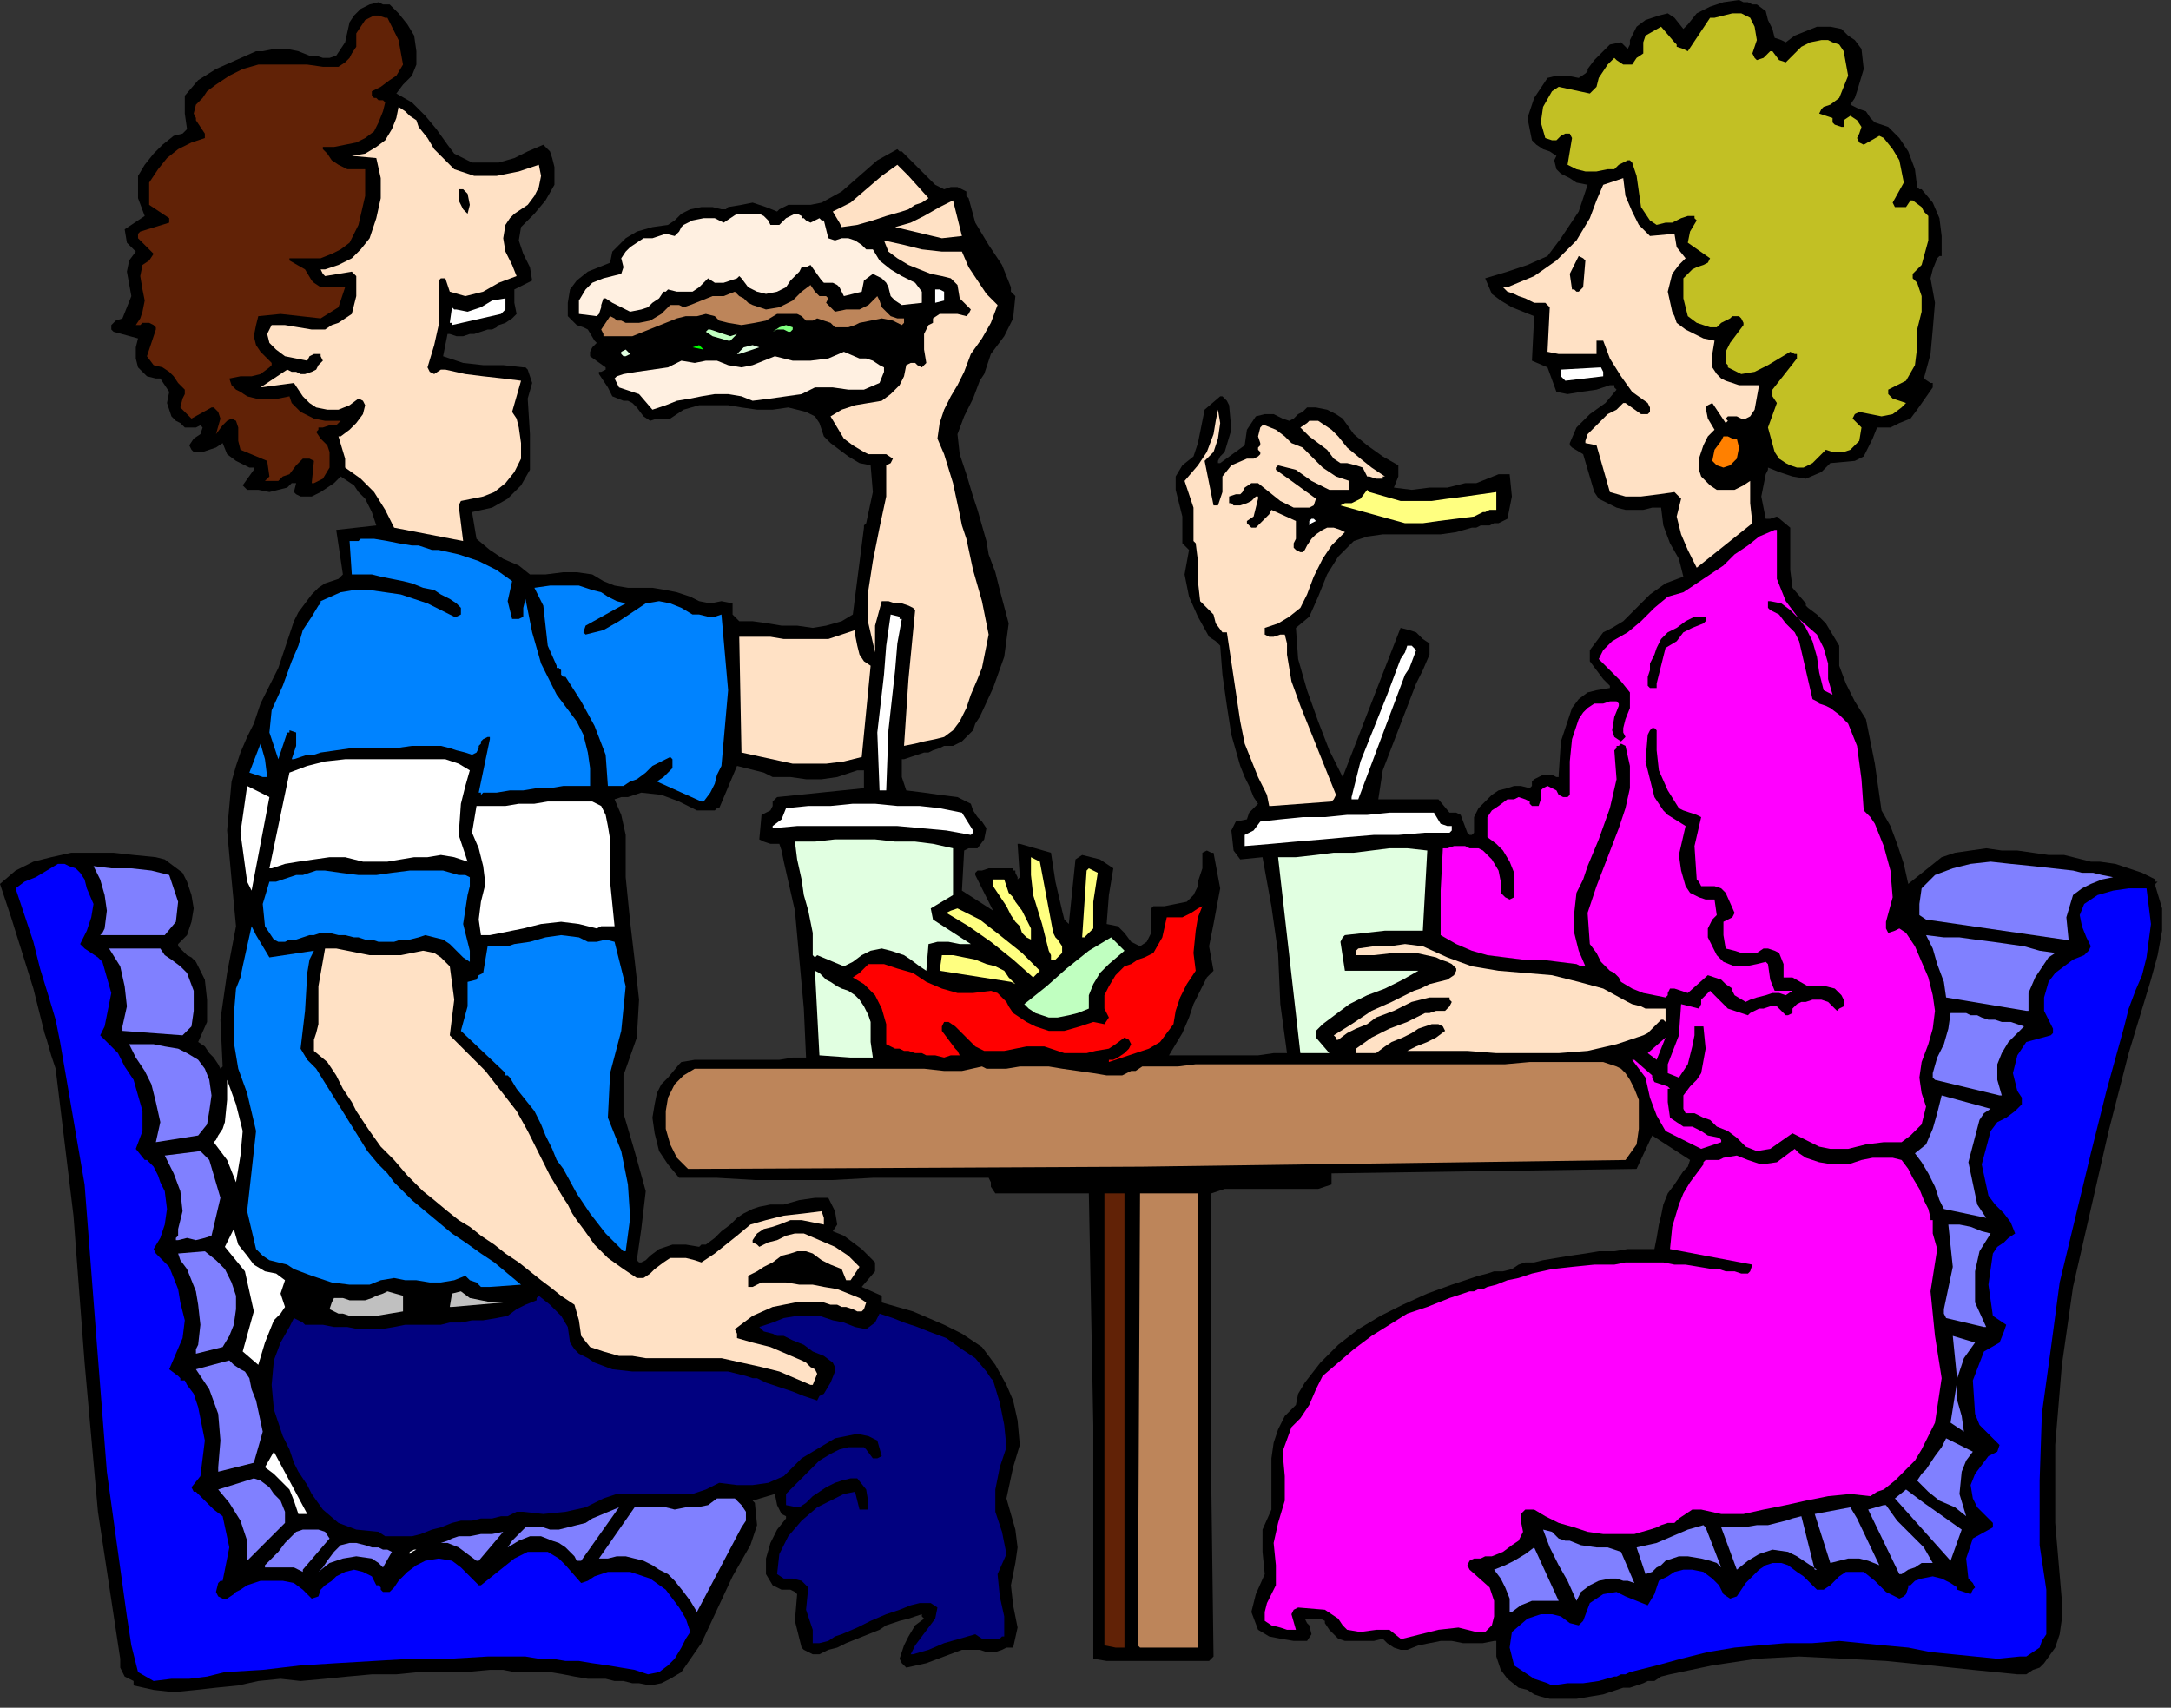
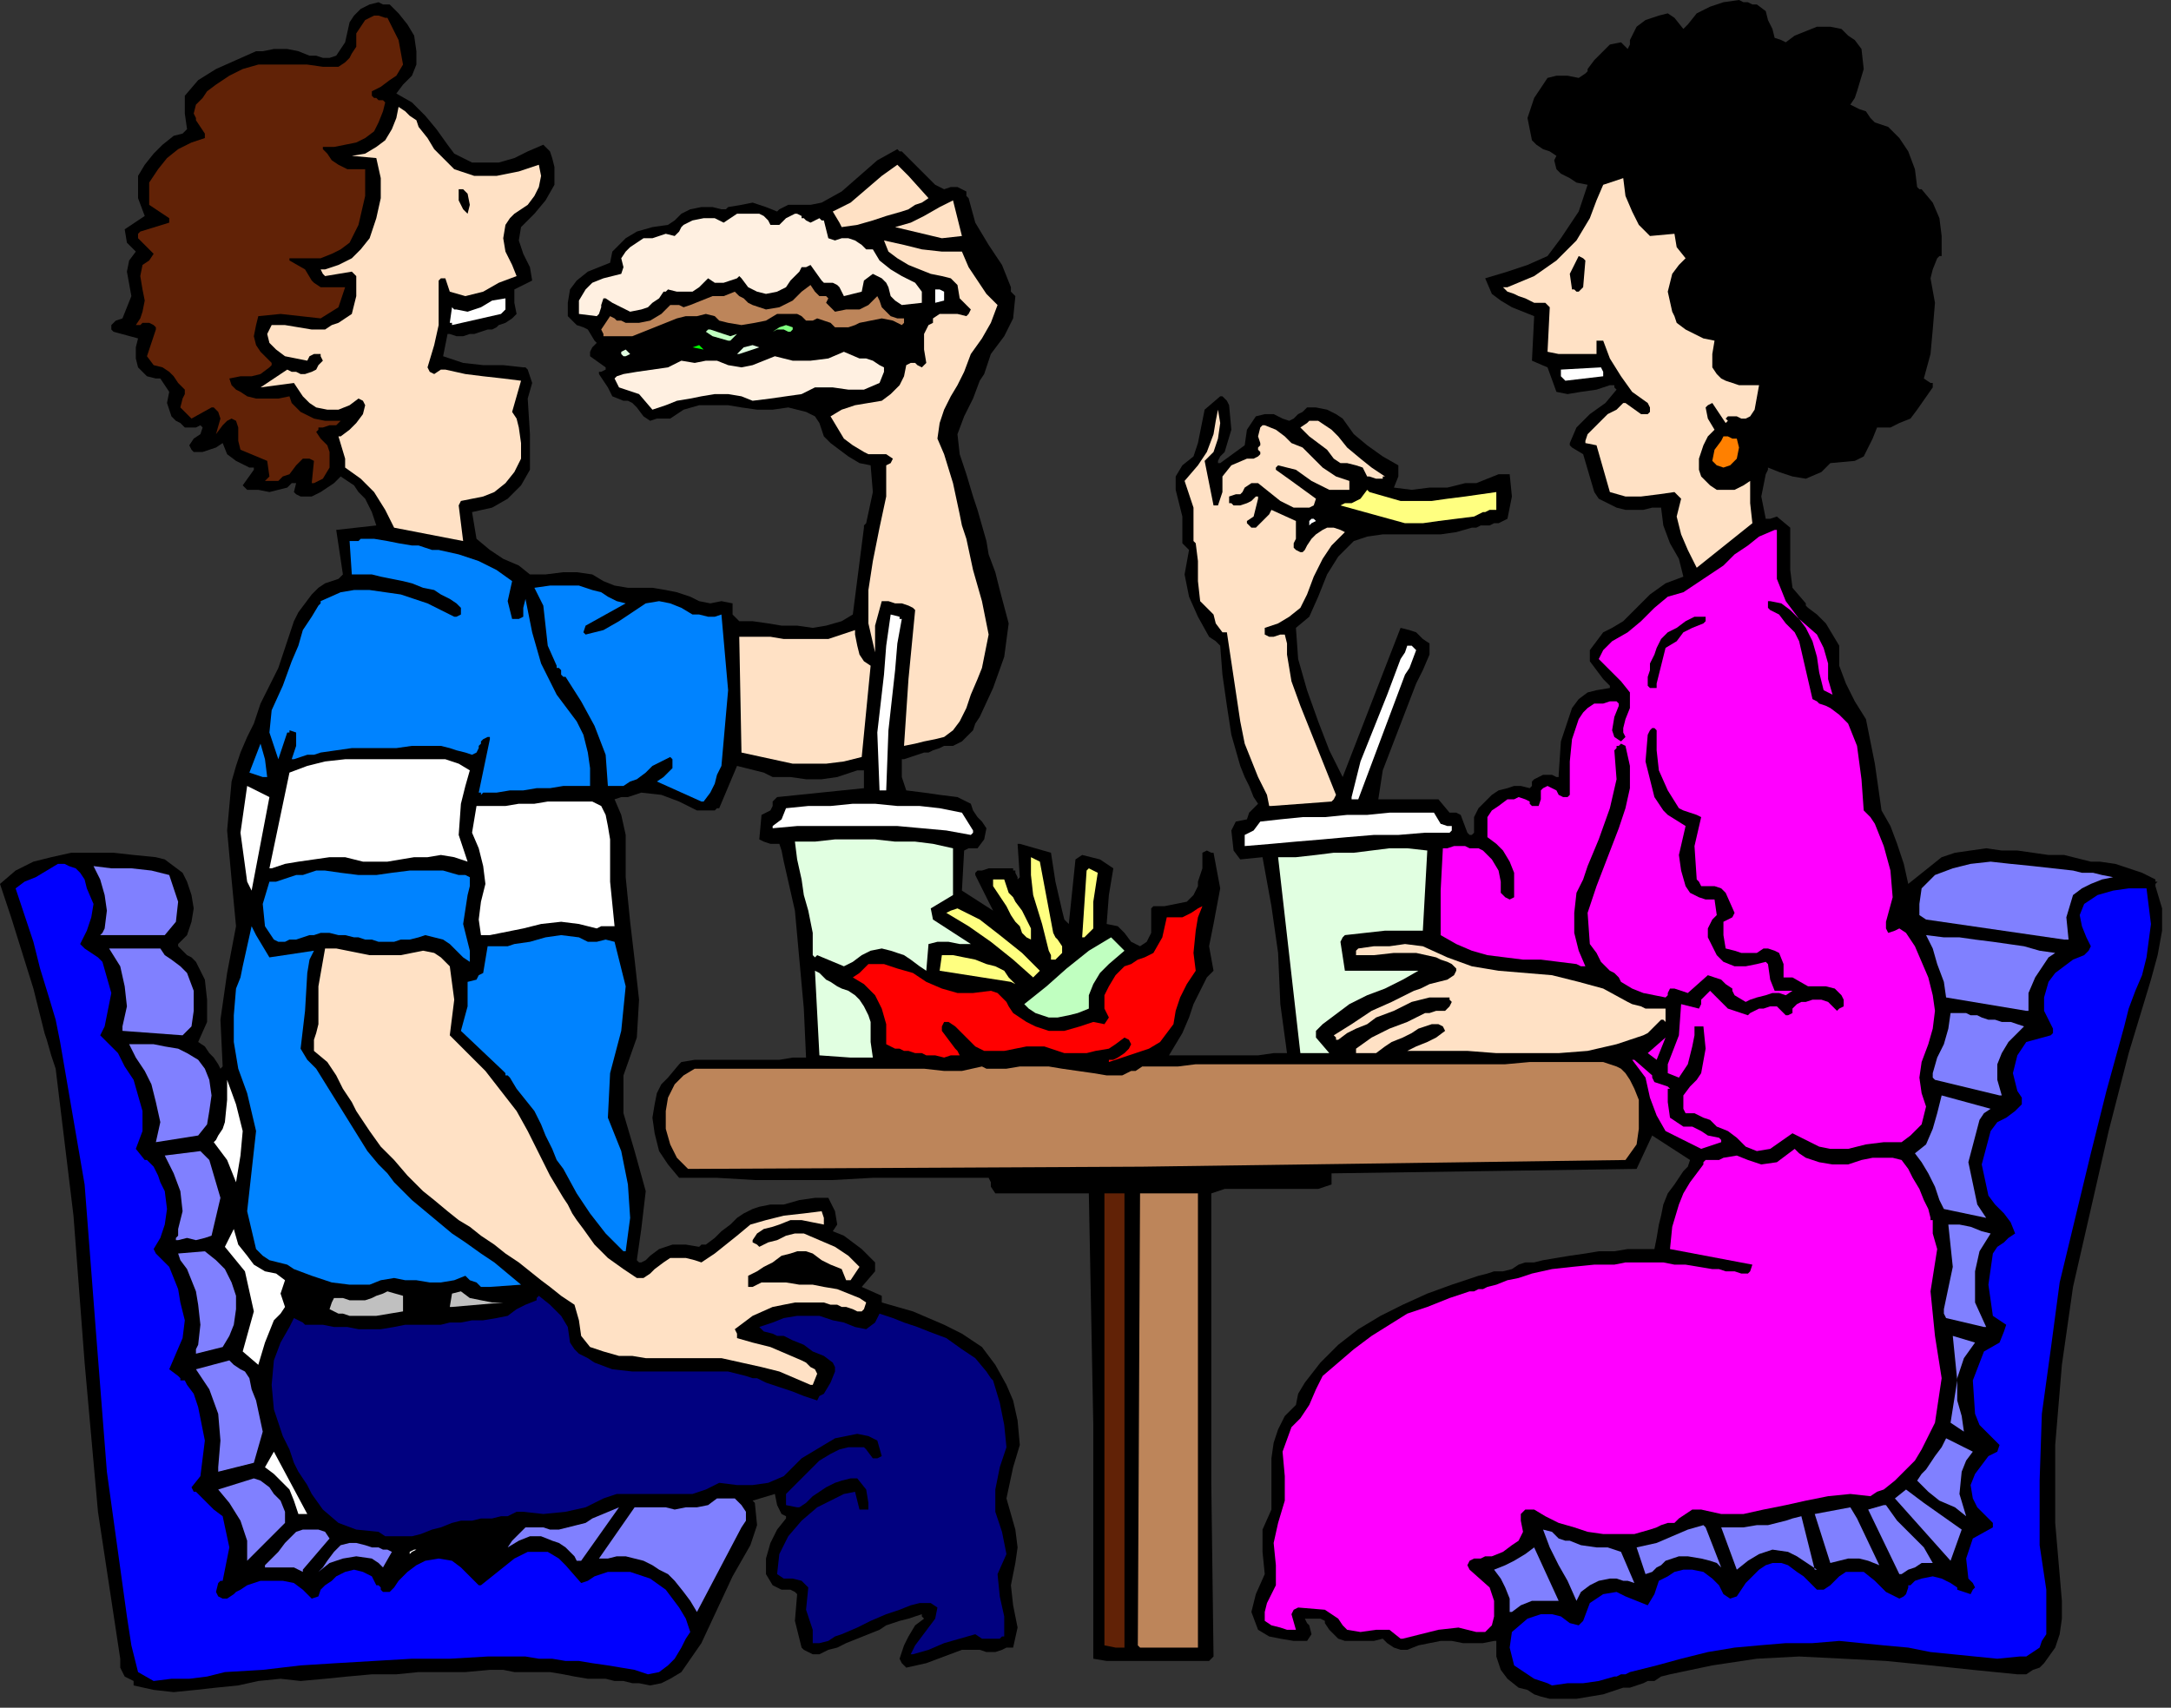
<svg xmlns="http://www.w3.org/2000/svg" xmlns:ns1="http://sodipodi.sourceforge.net/DTD/sodipodi-0.dtd" xmlns:ns2="http://www.inkscape.org/namespaces/inkscape" version="1.0" width="257.969mm" height="202.935mm" id="svg197" ns1:docname="CFAML003.WMF">
  <rect width="100%" height="100%" fill="#333333" stroke="none" />
  <ns1:namedview pagecolor="#ffffff" bordercolor="#666666" borderopacity="1" objecttolerance="10" gridtolerance="10" guidetolerance="10" ns2:pageopacity="0" ns2:pageshadow="2" ns2:window-width="640" ns2:window-height="480" id="namedview199" />
  <defs id="defs3">
    <pattern id="WMFhbasepattern" patternUnits="userSpaceOnUse" width="6" height="6" x="0" y="0" />
  </defs>
  <path style="fill:#000000;fill-rule:evenodd;fill-opacity:1;stroke:none;" d="  M 696,763   L 702,763   L 708,763   L 714,762   L 720,761   L 723,760   L 726,759   L 729,758   L 732,758   L 735,757   L 738,756   L 740,755   L 743,755   L 746,753   L 750,752   L 769,748   L 789,745   L 808,744   L 828,745   L 847,746   L 867,748   L 886,750   L 906,752   L 910,752   L 913,750   L 916,749   L 918,747   L 923,740   L 925,734   L 926,727   L 926,719   L 923,684   L 923,649   L 926,613   L 931,578   L 939,543   L 947,508   L 956,473   L 966,440   L 969,429   L 971,418   L 971,408   L 968,398   L 968,397   L 969,396   L 968,396   L 968,395   L 962,392   L 956,390   L 950,388   L 943,387   L 939,387   L 935,386   L 931,385   L 927,384   L 920,384   L 913,383   L 906,382   L 899,382   L 892,381   L 885,382   L 878,383   L 872,385   L 857,397   L 855,388   L 852,379   L 849,371   L 845,364   L 842,343   L 838,323   L 833,315   L 829,307   L 826,299   L 826,290   L 823,285   L 820,280   L 816,276   L 812,273   L 811,272   L 811,271   L 805,264   L 804,256   L 804,246   L 804,237   L 798,232   L 795,233   L 793,233   L 791,223   L 793,213   L 794,211   L 794,210   L 799,212   L 805,214   L 811,215   L 818,212   L 820,210   L 822,208   L 833,207   L 837,205   L 839,201   L 841,197   L 843,192   L 849,192   L 853,190   L 858,188   L 861,184   L 868,174   L 868,173   L 868,172   L 868,172   L 867,172   L 864,170   L 867,159   L 868,148   L 869,136   L 867,125   L 868,121   L 870,116   L 871,115   L 872,115   L 872,106   L 871,98   L 868,91   L 863,85   L 862,85   L 861,84   L 860,76   L 857,68   L 853,62   L 848,57   L 845,56   L 842,55   L 840,53   L 838,50   L 835,49   L 831,47   L 833,44   L 834,41   L 837,31   L 836,22   L 833,18   L 830,16   L 827,13   L 822,12   L 816,12   L 811,14   L 806,16   L 802,19   L 800,18   L 797,17   L 796,13   L 794,9   L 793,5   L 789,2   L 787,2   L 785,1   L 783,1   L 781,0   L 774,1   L 768,3   L 762,6   L 758,11   L 757,12   L 756,13   L 752,8   L 749,6   L 745,7   L 742,8   L 739,9   L 735,12   L 732,18   L 732,20   L 731,22   L 730,21   L 728,19   L 723,20   L 719,24   L 716,27   L 713,31   L 713,32   L 712,33   L 709,35   L 704,34   L 699,34   L 695,35   L 689,44   L 686,53   L 688,63   L 690,65   L 693,67   L 696,68   L 699,70   L 698,72   L 699,76   L 701,78   L 705,80   L 708,82   L 713,83   L 711,89   L 709,95   L 705,101   L 701,107   L 695,115   L 686,119   L 677,122   L 667,125   L 670,132   L 674,135   L 679,138   L 684,140   L 689,142   L 688,162   L 695,165   L 699,176   L 704,177   L 710,176   L 717,175   L 723,173   L 724,173   L 725,173   L 725,174   L 726,175   L 721,181   L 714,186   L 708,192   L 705,199   L 705,200   L 706,201   L 711,204   L 716,221   L 718,224   L 722,226   L 726,228   L 730,229   L 734,229   L 738,229   L 742,228   L 746,228   L 747,236   L 750,244   L 754,251   L 756,259   L 748,262   L 741,267   L 735,273   L 729,279   L 724,282   L 720,284   L 717,288   L 714,292   L 714,297   L 717,301   L 720,305   L 723,308   L 723,309   L 723,309   L 717,310   L 713,311   L 709,314   L 706,318   L 701,333   L 700,348   L 700,349   L 699,349   L 697,348   L 695,348   L 693,348   L 691,349   L 689,350   L 688,351   L 688,352   L 688,353   L 687,354   L 687,354   L 683,353   L 680,353   L 677,354   L 673,355   L 670,357   L 667,360   L 664,363   L 662,367   L 662,370   L 662,374   L 662,374   L 661,375   L 660,375   L 659,374   L 656,366   L 654,365   L 651,365   L 646,359   L 619,359   L 621,346   L 626,333   L 631,320   L 636,307   L 639,301   L 642,294   L 642,292   L 642,289   L 639,287   L 636,284   L 633,283   L 629,282   L 622,300   L 603,349   L 600,343   L 597,337   L 592,324   L 587,310   L 583,296   L 582,282   L 588,277   L 592,268   L 596,258   L 601,250   L 608,243   L 614,241   L 621,240   L 627,240   L 634,240   L 641,240   L 647,240   L 654,239   L 661,237   L 663,237   L 665,236   L 667,236   L 669,236   L 671,235   L 673,235   L 675,234   L 677,233   L 679,223   L 678,213   L 673,213   L 668,215   L 663,217   L 658,217   L 650,219   L 642,219   L 634,220   L 626,219   L 628,214   L 628,209   L 621,205   L 614,200   L 608,195   L 603,188   L 600,186   L 596,184   L 591,183   L 587,183   L 585,185   L 583,186   L 581,188   L 579,189   L 576,188   L 572,186   L 568,186   L 564,187   L 560,193   L 559,200   L 548,208   L 547,208   L 547,207   L 548,205   L 550,203   L 553,193   L 552,182   L 551,180   L 550,179   L 549,178   L 548,178   L 541,184   L 538,199   L 536,205   L 531,209   L 528,214   L 528,220   L 531,232   L 531,244   L 534,247   L 532,258   L 534,268   L 538,277   L 543,286   L 546,288   L 548,290   L 549,303   L 551,317   L 553,330   L 557,344   L 559,349   L 561,353   L 563,358   L 565,361   L 564,362   L 563,363   L 561,365   L 560,368   L 555,369   L 553,373   L 554,382   L 557,386   L 567,385   L 571,407   L 574,428   L 575,451   L 578,473   L 572,473   L 565,474   L 559,474   L 552,474   L 545,474   L 538,474   L 532,474   L 525,474   L 528,469   L 531,464   L 534,457   L 536,451   L 538,447   L 540,443   L 542,439   L 545,436   L 543,425   L 545,415   L 548,399   L 545,383   L 544,383   L 542,382   L 540,383   L 540,390   L 538,396   L 538,398   L 538,398   L 536,402   L 533,405   L 528,406   L 523,407   L 518,407   L 517,408   L 517,409   L 517,414   L 517,419   L 516,421   L 515,423   L 512,425   L 508,423   L 505,419   L 502,416   L 497,415   L 498,402   L 500,390   L 497,388   L 494,386   L 490,385   L 486,384   L 483,386   L 480,415   L 478,413   L 477,409   L 474,396   L 472,383   L 458,379   L 457,379   L 457,379   L 458,394   L 457,395   L 457,394   L 456,392   L 456,391   L 455,391   L 455,390   L 452,390   L 448,390   L 444,390   L 441,391   L 440,391   L 439,391   L 438,392   L 438,393   L 446,409   L 432,400   L 433,382   L 435,381   L 439,381   L 442,377   L 443,372   L 441,369   L 439,367   L 437,364   L 436,361   L 430,358   L 422,357   L 415,356   L 407,355   L 405,349   L 405,341   L 406,341   L 409,340   L 412,339   L 415,338   L 417,338   L 419,337   L 422,336   L 424,335   L 428,335   L 432,333   L 434,331   L 437,328   L 438,325   L 440,322   L 446,309   L 451,295   L 453,280   L 449,265   L 447,257   L 444,249   L 443,243   L 441,236   L 439,229   L 437,223   L 434,213   L 431,204   L 430,195   L 433,187   L 437,179   L 440,171   L 442,168   L 445,159   L 451,151   L 455,143   L 456,133   L 454,131   L 454,129   L 450,119   L 444,110   L 438,100   L 435,89   L 434,88   L 434,86   L 432,85   L 430,84   L 427,84   L 424,85   L 424,85   L 424,85   L 420,83   L 419,82   L 418,81   L 405,68   L 404,68   L 403,67   L 394,72   L 386,79   L 378,86   L 369,91   L 364,92   L 359,92   L 354,92   L 350,94   L 349,95   L 349,95   L 344,93   L 338,91   L 333,92   L 327,93   L 326,94   L 324,94   L 320,93   L 315,93   L 310,94   L 306,96   L 303,99   L 300,101   L 293,102   L 286,104   L 281,107   L 276,112   L 275,113   L 275,113   L 274,118   L 269,120   L 264,122   L 259,126   L 256,130   L 255,136   L 255,142   L 257,144   L 259,146   L 262,147   L 264,148   L 267,153   L 268,154   L 267,155   L 267,155   L 266,156   L 265,158   L 265,160   L 272,165   L 272,166   L 270,167   L 269,167   L 269,168   L 273,174   L 275,178   L 280,180   L 282,180   L 284,181   L 285,182   L 286,183   L 289,187   L 292,189   L 295,188   L 297,188   L 299,188   L 301,188   L 307,184   L 314,182   L 320,182   L 327,182   L 333,183   L 340,184   L 347,184   L 354,183   L 358,184   L 362,185   L 366,187   L 368,190   L 370,196   L 373,199   L 377,202   L 381,205   L 386,208   L 391,209   L 392,221   L 389,235   L 388,236   L 388,237   L 383,276   L 378,279   L 371,281   L 365,282   L 358,281   L 351,281   L 345,280   L 338,279   L 332,279   L 329,276   L 329,271   L 324,270   L 319,271   L 314,270   L 310,268   L 304,266   L 299,265   L 293,264   L 287,264   L 282,264   L 276,263   L 271,261   L 266,258   L 259,257   L 253,257   L 245,258   L 238,258   L 233,254   L 226,251   L 220,247   L 214,242   L 213,236   L 212,230   L 221,228   L 228,224   L 234,218   L 238,211   L 238,195   L 237,179   L 239,172   L 237,166   L 236,165   L 235,165   L 226,164   L 217,164   L 208,163   L 199,160   L 201,150   L 201,150   L 202,150   L 205,151   L 208,151   L 211,150   L 213,150   L 216,149   L 219,148   L 221,148   L 223,147   L 224,146   L 227,145   L 230,143   L 232,141   L 231,136   L 231,130   L 239,126   L 238,120   L 235,114   L 233,108   L 234,102   L 240,96   L 245,90   L 249,83   L 249,75   L 248,71   L 247,68   L 245,66   L 244,65   L 237,68   L 231,71   L 224,73   L 216,73   L 212,73   L 208,71   L 204,69   L 201,65   L 196,58   L 191,52   L 185,46   L 178,42   L 181,38   L 185,34   L 187,29   L 187,23   L 186,16   L 183,11   L 179,6   L 175,2   L 172,2   L 170,1   L 166,2   L 162,4   L 159,7   L 157,10   L 155,19   L 151,25   L 148,26   L 145,26   L 142,25   L 139,25   L 134,23   L 129,22   L 123,22   L 118,23   L 116,23   L 115,23   L 106,27   L 97,31   L 89,36   L 83,43   L 83,51   L 84,58   L 82,60   L 78,61   L 73,65   L 69,69   L 65,74   L 62,79   L 62,89   L 65,97   L 56,103   L 57,109   L 61,113   L 58,117   L 57,122   L 59,133   L 55,143   L 52,144   L 50,146   L 50,147   L 50,147   L 50,148   L 51,149   L 62,152   L 61,156   L 61,161   L 62,165   L 64,167   L 66,169   L 70,170   L 71,170   L 72,170   L 76,176   L 75,181   L 77,187   L 79,189   L 81,190   L 83,192   L 85,192   L 88,192   L 90,191   L 91,192   L 91,192   L 90,195   L 87,197   L 85,200   L 86,202   L 87,203   L 91,203   L 94,202   L 97,201   L 100,199   L 102,204   L 106,207   L 108,208   L 110,209   L 112,210   L 114,210   L 114,211   L 114,211   L 109,218   L 110,219   L 111,220   L 116,220   L 121,221   L 125,220   L 129,219   L 131,217   L 133,217   L 132,221   L 133,222   L 135,223   L 137,223   L 140,223   L 144,221   L 147,219   L 150,217   L 153,214   L 156,216   L 159,218   L 161,221   L 164,224   L 167,230   L 169,236   L 151,238   L 154,258   L 152,260   L 149,261   L 146,262   L 143,264   L 140,267   L 137,271   L 134,275   L 132,279   L 130,285   L 128,291   L 125,300   L 121,308   L 117,316   L 114,325   L 111,331   L 108,338   L 106,344   L 104,351   L 102,373   L 104,395   L 106,416   L 102,437   L 99,458   L 100,479   L 99,480   L 98,478   L 96,475   L 94,473   L 92,470   L 89,468   L 93,459   L 93,449   L 92,440   L 88,432   L 86,430   L 84,429   L 82,427   L 80,425   L 80,425   L 80,424   L 84,420   L 86,414   L 87,408   L 86,402   L 85,399   L 84,396   L 82,392   L 78,389   L 74,386   L 70,385   L 60,384   L 51,383   L 41,383   L 32,383   L 23,385   L 15,387   L 7,391   L 0,397   L 5,412   L 10,428   L 15,444   L 19,460   L 20,464   L 21,467   L 23,474   L 25,480   L 33,546   L 38,612   L 44,679   L 54,745   L 54,749   L 56,753   L 58,754   L 60,755   L 60,757   L 69,759   L 78,760   L 88,759   L 97,758   L 107,757   L 116,755   L 126,754   L 135,755   L 146,754   L 156,753   L 167,752   L 178,752   L 188,751   L 199,751   L 209,751   L 220,750   L 226,750   L 231,751   L 236,751   L 242,751   L 247,751   L 253,752   L 258,753   L 264,754   L 268,754   L 272,754   L 276,755   L 280,755   L 284,756   L 287,756   L 292,757   L 297,756   L 301,754   L 306,751   L 315,738   L 322,723   L 329,708   L 337,694   L 340,685   L 339,675   L 338,674   L 338,674   L 348,671   L 349,676   L 351,680   L 353,681   L 353,682   L 349,687   L 346,693   L 344,700   L 344,707   L 347,712   L 351,714   L 353,714   L 355,714   L 357,715   L 358,716   L 357,728   L 360,740   L 361,741   L 361,741   L 365,743   L 368,743   L 372,741   L 376,740   L 380,738   L 385,736   L 390,734   L 395,732   L 398,730   L 401,729   L 404,728   L 408,727   L 411,726   L 414,725   L 414,726   L 415,727   L 411,730   L 408,735   L 406,739   L 404,745   L 405,747   L 406,748   L 407,749   L 416,747   L 424,744   L 432,741   L 440,741   L 443,742   L 447,742   L 450,741   L 452,740   L 455,740   L 457,731   L 455,721   L 454,712   L 456,702   L 457,695   L 456,687   L 452,673   L 455,659   L 458,649   L 457,638   L 455,629   L 452,622   L 447,613   L 441,605   L 432,599   L 424,595   L 417,592   L 410,589   L 403,587   L 396,585   L 396,584   L 396,582   L 387,578   L 393,571   L 393,567   L 391,565   L 387,561   L 383,558   L 379,555   L 374,553   L 376,550   L 375,544   L 372,538   L 366,538   L 359,539   L 352,541   L 346,541   L 341,542   L 338,543   L 334,545   L 331,547   L 328,550   L 324,553   L 321,556   L 317,559   L 315,559   L 314,560   L 308,559   L 302,559   L 296,561   L 292,564   L 290,566   L 288,567   L 287,567   L 286,566   L 287,559   L 288,552   L 290,535   L 285,517   L 280,500   L 280,483   L 286,466   L 287,449   L 285,431   L 283,414   L 281,394   L 281,375   L 279,366   L 276,359   L 279,358   L 282,358   L 285,357   L 288,356   L 297,357   L 305,360   L 313,364   L 321,364   L 322,363   L 323,363   L 331,344   L 335,345   L 339,346   L 343,347   L 347,349   L 355,349   L 362,350   L 369,350   L 376,349   L 379,348   L 382,347   L 385,346   L 388,346   L 388,354   L 349,358   L 347,360   L 347,362   L 346,364   L 342,366   L 341,377   L 343,378   L 346,379   L 348,379   L 350,379   L 351,382   L 352,387   L 357,409   L 359,431   L 361,453   L 362,475   L 356,475   L 350,476   L 344,476   L 338,476   L 332,476   L 326,476   L 320,476   L 313,476   L 312,476   L 312,476   L 306,477   L 306,477   L 305,478   L 300,484   L 297,487   L 295,491   L 294,496   L 293,502   L 294,509   L 296,517   L 300,523   L 305,529   L 322,529   L 339,530   L 357,530   L 374,530   L 392,529   L 409,529   L 427,529   L 444,529   L 445,531   L 445,533   L 447,536   L 489,536   L 491,640   L 491,745   L 497,746   L 503,746   L 510,746   L 516,746   L 523,746   L 530,746   L 537,746   L 543,746   L 545,744   L 544,667   L 544,590   L 544,536   L 550,534   L 557,534   L 564,534   L 571,534   L 578,534   L 585,534   L 592,534   L 598,532   L 598,527   L 735,525   L 742,510   L 759,521   L 758,524   L 756,526   L 754,529   L 752,532   L 749,536   L 747,541   L 746,546   L 745,550   L 744,556   L 743,561   L 737,561   L 731,561   L 725,562   L 718,562   L 712,563   L 705,564   L 699,565   L 693,566   L 689,567   L 685,567   L 682,568   L 679,570   L 675,571   L 671,571   L 668,572   L 664,573   L 652,577   L 641,581   L 630,586   L 620,591   L 610,597   L 601,604   L 593,612   L 586,621   L 583,626   L 582,631   L 577,636   L 574,642   L 572,648   L 571,655   L 571,667   L 571,678   L 567,687   L 567,697   L 568,707   L 564,716   L 562,724   L 565,732   L 570,735   L 575,736   L 581,737   L 587,737   L 589,734   L 588,730   L 587,729   L 586,727   L 588,727   L 590,727   L 593,727   L 595,728   L 595,729   L 595,729   L 597,732   L 599,734   L 601,736   L 604,737   L 609,737   L 613,737   L 617,737   L 621,736   L 623,738   L 626,740   L 629,741   L 632,741   L 637,739   L 642,738   L 647,737   L 652,737   L 657,738   L 661,738   L 666,738   L 671,737   L 671,737   L 672,737   L 672,744   L 674,750   L 677,754   L 682,758   L 686,759   L 689,761   L 692,762   L 696,763  z " id="path5" />
  <path style="fill:#0000ff;fill-rule:evenodd;fill-opacity:1;stroke:none;" d="  M 697,757   L 704,756   L 711,756   L 718,755   L 725,753   L 726,753   L 728,752   L 730,752   L 732,751   L 744,748   L 755,745   L 767,742   L 779,740   L 790,739   L 802,738   L 814,738   L 826,737   L 836,738   L 846,739   L 857,740   L 867,742   L 877,743   L 887,744   L 897,745   L 907,744   L 909,744   L 910,744   L 913,742   L 916,740   L 917,737   L 919,734   L 919,714   L 916,694   L 916,665   L 917,635   L 921,606   L 925,576   L 932,547   L 939,518   L 946,490   L 954,461   L 956,453   L 959,445   L 962,438   L 964,430   L 966,415   L 964,399   L 956,399   L 949,400   L 942,402   L 936,406   L 934,411   L 935,416   L 937,421   L 939,425   L 938,427   L 936,429   L 931,431   L 927,434   L 923,437   L 920,441   L 918,448   L 918,454   L 922,462   L 922,464   L 921,465   L 910,468   L 906,474   L 904,482   L 906,490   L 908,493   L 908,496   L 905,499   L 901,502   L 897,504   L 894,508   L 890,523   L 893,537   L 896,541   L 900,545   L 903,549   L 905,554   L 902,556   L 900,558   L 897,560   L 895,563   L 893,577   L 895,591   L 898,593   L 901,595   L 900,598   L 898,603   L 891,607   L 886,620   L 887,635   L 889,640   L 892,643   L 895,646   L 898,649   L 897,652   L 893,654   L 890,658   L 887,662   L 885,667   L 886,673   L 888,677   L 891,680   L 894,683   L 895,684   L 895,686   L 886,691   L 883,700   L 884,709   L 886,711   L 887,713   L 886,714   L 885,716   L 879,714   L 879,714   L 879,713   L 876,711   L 872,709   L 868,708   L 863,709   L 860,710   L 858,712   L 857,712   L 857,713   L 856,716   L 855,717   L 853,718   L 847,715   L 842,710   L 837,706   L 829,706   L 826,708   L 824,710   L 822,712   L 819,714   L 816,714   L 813,711   L 810,708   L 807,706   L 803,703   L 800,702   L 796,702   L 793,703   L 790,705   L 787,708   L 784,711   L 782,714   L 780,717   L 777,718   L 774,716   L 772,712   L 769,709   L 765,706   L 760,705   L 756,705   L 752,706   L 749,708   L 745,710   L 743,716   L 740,721   L 735,719   L 730,717   L 726,715   L 720,716   L 717,718   L 714,720   L 711,728   L 710,729   L 709,730   L 705,729   L 701,726   L 697,725   L 692,725   L 689,726   L 686,727   L 679,733   L 678,740   L 680,748   L 683,750   L 686,752   L 689,754   L 692,755   L 695,756   L 697,757  z " id="path7" />
  <path style="fill:#0000ff;fill-rule:evenodd;fill-opacity:1;stroke:none;" d="  M 69,755   L 77,754   L 85,754   L 93,753   L 101,751   L 118,750   L 135,748   L 151,747   L 168,746   L 185,745   L 202,745   L 219,744   L 236,744   L 242,745   L 248,745   L 254,746   L 260,746   L 266,747   L 273,748   L 279,749   L 285,750   L 288,751   L 291,752   L 296,751   L 300,748   L 303,745   L 306,740   L 308,736   L 310,733   L 308,727   L 305,722   L 299,714   L 292,709   L 283,706   L 273,706   L 270,707   L 267,708   L 264,710   L 261,711   L 254,703   L 251,700   L 246,697   L 242,697   L 237,697   L 231,700   L 226,704   L 221,708   L 216,712   L 216,712   L 215,712   L 211,708   L 207,704   L 203,701   L 197,700   L 191,701   L 187,703   L 183,706   L 179,710   L 177,713   L 175,715   L 174,715   L 173,715   L 173,715   L 172,715   L 171,714   L 171,713   L 170,712   L 169,712   L 167,708   L 163,706   L 159,705   L 155,706   L 151,708   L 149,710   L 146,712   L 144,714   L 143,717   L 140,718   L 136,714   L 132,711   L 127,710   L 121,710   L 117,710   L 114,711   L 111,712   L 108,714   L 106,715   L 105,716   L 102,718   L 100,718   L 98,717   L 97,715   L 98,711   L 99,710   L 100,710   L 103,695   L 100,681   L 96,678   L 93,675   L 91,673   L 88,670   L 87,670   L 86,668   L 90,663   L 92,647   L 89,632   L 87,626   L 84,622   L 83,620   L 81,620   L 81,619   L 80,618   L 76,615   L 79,608   L 82,601   L 83,593   L 81,585   L 80,579   L 78,574   L 76,569   L 72,565   L 70,563   L 69,561   L 72,556   L 74,550   L 75,543   L 74,535   L 72,531   L 71,528   L 69,524   L 66,521   L 65,521   L 65,521   L 61,516   L 64,508   L 64,499   L 62,492   L 60,485   L 56,479   L 53,473   L 49,469   L 45,465   L 46,463   L 47,461   L 50,446   L 46,432   L 44,430   L 41,428   L 38,426   L 36,424   L 39,418   L 41,412   L 42,406   L 39,399   L 38,395   L 36,392   L 34,390   L 31,389   L 29,388   L 26,388   L 21,391   L 16,394   L 11,396   L 7,399   L 11,411   L 15,423   L 18,435   L 22,448   L 25,458   L 27,468   L 38,532   L 43,597   L 48,661   L 57,726   L 59,739   L 62,751   L 69,755  z " id="path9" />
  <path style="fill:#010180;fill-rule:evenodd;fill-opacity:1;stroke:none;" d="  M 410,743   L 417,741   L 424,738   L 431,736   L 438,734   L 441,736   L 443,736   L 446,736   L 449,736   L 450,735   L 451,735   L 451,726   L 449,717   L 448,707   L 452,698   L 450,688   L 447,679   L 447,669   L 449,659   L 452,650   L 451,640   L 449,630   L 446,620   L 446,620   L 445,619   L 443,616   L 438,610   L 432,606   L 425,601   L 417,598   L 412,596   L 406,594   L 401,592   L 395,590   L 393,594   L 389,597   L 384,596   L 379,594   L 374,593   L 368,591   L 363,591   L 358,591   L 352,592   L 347,594   L 344,595   L 341,596   L 343,598   L 347,599   L 349,600   L 352,600   L 354,601   L 356,602   L 361,604   L 365,607   L 370,609   L 374,612   L 375,614   L 375,616   L 373,621   L 370,626   L 368,627   L 367,629   L 361,627   L 356,625   L 350,623   L 344,621   L 342,620   L 340,619   L 338,619   L 335,618   L 327,616   L 318,616   L 309,616   L 301,616   L 292,616   L 284,616   L 275,615   L 267,612   L 264,610   L 260,608   L 258,606   L 256,603   L 255,596   L 252,591   L 247,586   L 242,582   L 241,583   L 241,584   L 236,586   L 232,588   L 228,591   L 223,592   L 217,593   L 212,593   L 207,594   L 202,594   L 198,595   L 193,595   L 187,595   L 182,595   L 177,596   L 171,597   L 166,597   L 161,597   L 156,596   L 150,596   L 145,595   L 140,595   L 137,595   L 136,594   L 134,593   L 132,592   L 131,594   L 130,596   L 126,603   L 123,611   L 122,622   L 123,633   L 125,639   L 127,645   L 130,651   L 132,657   L 134,661   L 136,664   L 138,667   L 140,671   L 145,678   L 152,684   L 160,687   L 170,688   L 173,690   L 177,690   L 181,690   L 185,690   L 189,689   L 194,687   L 198,686   L 203,684   L 207,683   L 212,683   L 216,682   L 221,682   L 225,681   L 228,681   L 230,680   L 232,679   L 235,679   L 244,680   L 254,679   L 263,677   L 271,673   L 277,671   L 283,671   L 290,671   L 297,671   L 304,671   L 311,671   L 317,669   L 323,666   L 331,667   L 338,667   L 345,666   L 352,663   L 356,659   L 360,655   L 365,652   L 370,649   L 375,646   L 380,645   L 385,644   L 390,645   L 392,646   L 394,647   L 396,654   L 394,655   L 393,655   L 392,655   L 389,651   L 389,651   L 388,650   L 385,650   L 381,650   L 377,651   L 373,653   L 368,656   L 363,661   L 358,666   L 353,671   L 353,676   L 358,677   L 358,677   L 359,677   L 362,675   L 365,672   L 368,670   L 371,668   L 375,666   L 378,665   L 382,664   L 385,664   L 389,669   L 390,675   L 390,676   L 390,678   L 388,678   L 386,678   L 384,670   L 379,671   L 375,673   L 371,675   L 367,677   L 360,683   L 354,690   L 350,698   L 349,707   L 352,709   L 356,709   L 360,710   L 363,713   L 362,723   L 365,732   L 365,735   L 365,738   L 368,738   L 372,737   L 375,735   L 378,734   L 385,731   L 391,728   L 398,725   L 404,723   L 409,721   L 413,720   L 418,720   L 421,722   L 420,727   L 417,731   L 414,735   L 411,739   L 410,741   L 409,743   L 410,743  z " id="path11" />
  <path style="fill:#612206;fill-rule:evenodd;fill-opacity:1;stroke:none;" d="  M 501,740   L 505,740   L 505,536   L 496,536   L 496,739   L 501,740  z " id="path13" />
  <path style="fill:#bd855a;fill-rule:evenodd;fill-opacity:1;stroke:none;" d="  M 512,740   L 538,740   L 538,536   L 512,536   L 511,739   L 511,739   L 512,740  z " id="path15" />
  <path style="fill:#ff00ff;fill-rule:evenodd;fill-opacity:1;stroke:none;" d="  M 630,736   L 638,734   L 646,732   L 655,731   L 663,733   L 665,733   L 667,733   L 670,730   L 671,726   L 671,719   L 669,713   L 660,705   L 659,703   L 660,701   L 662,700   L 665,700   L 667,699   L 670,699   L 675,697   L 679,694   L 682,692   L 684,688   L 683,683   L 683,680   L 685,678   L 689,678   L 694,681   L 700,684   L 707,686   L 713,688   L 720,689   L 727,689   L 734,689   L 741,687   L 744,686   L 746,685   L 749,684   L 752,684   L 754,682   L 757,680   L 760,678   L 764,678   L 773,680   L 783,680   L 792,678   L 802,676   L 811,674   L 821,672   L 831,671   L 840,672   L 843,670   L 846,669   L 851,665   L 856,660   L 860,656   L 863,651   L 866,645   L 869,639   L 872,619   L 869,600   L 867,580   L 870,561   L 868,554   L 868,548   L 867,548   L 867,547   L 866,543   L 864,539   L 862,534   L 859,529   L 857,525   L 854,521   L 850,520   L 845,520   L 841,520   L 836,521   L 830,523   L 823,523   L 817,522   L 811,520   L 808,518   L 806,516   L 798,522   L 791,523   L 785,521   L 780,519   L 774,520   L 772,521   L 770,521   L 768,521   L 766,521   L 765,522   L 765,523   L 762,527   L 759,531   L 756,536   L 754,541   L 751,551   L 750,561   L 787,568   L 786,571   L 785,572   L 782,572   L 779,571   L 775,571   L 772,570   L 769,570   L 763,569   L 757,568   L 752,568   L 747,567   L 741,567   L 736,567   L 730,567   L 725,568   L 716,568   L 706,569   L 697,570   L 688,572   L 682,574   L 677,575   L 672,577   L 668,578   L 666,579   L 664,579   L 662,580   L 660,580   L 651,583   L 641,587   L 632,590   L 624,595   L 616,600   L 608,606   L 601,612   L 594,618   L 591,624   L 588,631   L 584,637   L 580,641   L 576,652   L 577,663   L 577,674   L 574,684   L 572,693   L 573,703   L 573,712   L 569,720   L 568,724   L 568,728   L 571,730   L 575,731   L 578,732   L 582,732   L 580,725   L 581,723   L 583,722   L 595,723   L 598,725   L 601,727   L 603,730   L 605,732   L 611,733   L 618,732   L 624,732   L 629,736   L 630,736   L 630,736  z " id="path17" />
  <path style="fill:#ffffff;fill-rule:evenodd;fill-opacity:1;stroke:none;" d="  M 184,698   L 185,697   L 187,696   L 187,696   L 186,696   L 184,697   L 184,698  z " id="path19" />
  <path style="fill:#ffffff;fill-rule:evenodd;fill-opacity:1;stroke:none;" d="  M 135,680   L 138,680   L 123,652   L 119,659   L 123,662   L 126,665   L 130,669   L 132,674   L 133,677   L 134,680   L 135,680   L 135,680  z " id="path21" />
  <path style="fill:#ffe1c5;fill-rule:evenodd;fill-opacity:1;stroke:none;" d="  M 364,622   L 365,622   L 365,622   L 367,617   L 366,615   L 364,614   L 362,612   L 360,611   L 353,608   L 346,605   L 338,603   L 331,601   L 331,599   L 330,597   L 338,591   L 347,587   L 357,585   L 367,585   L 370,585   L 373,586   L 376,586   L 378,587   L 380,587   L 383,588   L 385,589   L 387,589   L 388,588   L 389,585   L 386,583   L 381,581   L 376,579   L 370,578   L 365,577   L 359,577   L 353,576   L 348,576   L 342,576   L 338,578   L 337,578   L 336,578   L 336,576   L 336,573   L 340,571   L 343,569   L 347,567   L 351,564   L 355,563   L 358,562   L 362,562   L 365,563   L 369,566   L 373,568   L 378,570   L 380,575   L 381,575   L 382,575   L 386,569   L 381,564   L 375,560   L 368,557   L 361,554   L 357,554   L 353,555   L 349,557   L 345,558   L 343,559   L 341,560   L 340,559   L 338,558   L 338,558   L 338,557   L 340,554   L 343,552   L 347,551   L 350,550   L 355,548   L 360,548   L 365,549   L 370,550   L 370,547   L 369,544   L 361,545   L 352,546   L 344,548   L 337,550   L 331,555   L 326,559   L 321,563   L 315,567   L 312,566   L 308,565   L 305,565   L 301,565   L 298,567   L 294,570   L 292,572   L 289,574   L 286,574   L 280,570   L 273,565   L 267,559   L 262,552   L 259,548   L 257,545   L 255,541   L 253,538   L 247,528   L 242,518   L 237,508   L 232,499   L 225,490   L 218,481   L 210,473   L 202,465   L 204,449   L 202,434   L 198,430   L 195,428   L 190,427   L 185,428   L 180,429   L 175,429   L 170,429   L 166,429   L 161,428   L 156,427   L 151,426   L 146,426   L 143,443   L 143,460   L 142,464   L 141,467   L 141,472   L 147,477   L 151,483   L 154,489   L 158,495   L 160,499   L 162,502   L 164,505   L 166,508   L 171,515   L 177,521   L 183,528   L 190,535   L 195,539   L 201,544   L 206,548   L 211,551   L 216,555   L 222,559   L 227,563   L 233,567   L 238,571   L 243,575   L 247,578   L 252,582   L 258,586   L 260,593   L 261,600   L 265,605   L 271,607   L 278,609   L 284,609   L 290,610   L 297,610   L 303,610   L 309,610   L 316,610   L 324,610   L 333,612   L 342,614   L 350,616   L 364,622  z " id="path23" />
  <path style="fill:#ffffff;fill-rule:evenodd;fill-opacity:1;stroke:none;" d="  M 116,613   L 119,603   L 123,593   L 126,590   L 128,587   L 126,581   L 128,575   L 124,572   L 119,571   L 114,568   L 111,564   L 107,559   L 105,552   L 101,560   L 110,571   L 114,589   L 109,607   L 116,613   L 116,613   L 116,613  z " id="path25" />
  <path style="fill:#c0c0c0;fill-rule:evenodd;fill-opacity:1;stroke:none;" d="  M 157,591   L 163,591   L 169,591   L 175,590   L 181,589   L 181,582   L 174,580   L 172,581   L 169,582   L 167,583   L 164,584   L 160,584   L 157,584   L 154,583   L 150,583   L 149,585   L 148,588   L 150,589   L 152,590   L 154,590   L 157,591  z " id="path27" />
  <path style="fill:#c0c0c0;fill-rule:evenodd;fill-opacity:1;stroke:none;" d="  M 203,587   L 226,585   L 221,585   L 216,584   L 211,583   L 207,580   L 203,581   L 202,587   L 203,587   L 203,587  z " id="path29" />
  <path style="fill:#0083ff;fill-rule:evenodd;fill-opacity:1;stroke:none;" d="  M 220,578   L 234,577   L 228,572   L 222,567   L 216,563   L 209,558   L 203,554   L 197,549   L 191,544   L 185,539   L 181,535   L 177,531   L 174,527   L 170,523   L 165,517   L 142,480   L 138,476   L 135,471   L 137,454   L 138,437   L 139,431   L 141,427   L 121,430   L 118,425   L 115,420   L 114,418   L 113,416   L 111,425   L 109,434   L 108,439   L 106,444   L 105,456   L 105,468   L 107,480   L 111,491   L 115,508   L 113,526   L 111,544   L 115,561   L 117,563   L 118,564   L 121,566   L 125,567   L 129,568   L 132,570   L 140,573   L 149,576   L 157,577   L 166,577   L 171,575   L 177,574   L 182,575   L 187,575   L 193,576   L 198,576   L 204,575   L 209,573   L 211,575   L 214,576   L 216,578   L 220,578  z " id="path31" />
  <path style="fill:#0083ff;fill-rule:evenodd;fill-opacity:1;stroke:none;" d="  M 281,562   L 283,547   L 282,532   L 279,517   L 273,502   L 274,482   L 279,463   L 281,443   L 276,423   L 272,422   L 268,423   L 264,423   L 260,421   L 252,420   L 245,421   L 238,423   L 231,424   L 228,425   L 225,425   L 222,425   L 219,425   L 217,437   L 215,438   L 214,440   L 210,441   L 210,452   L 207,463   L 226,481   L 227,482   L 227,483   L 228,483   L 229,484   L 232,489   L 236,494   L 240,499   L 243,505   L 245,510   L 248,516   L 250,521   L 253,525   L 259,536   L 265,545   L 272,554   L 280,562   L 281,562  z " id="path33" />
  <path style="fill:#ffffff;fill-rule:evenodd;fill-opacity:1;stroke:none;" d="  M 106,531   L 108,519   L 109,508   L 106,496   L 102,485   L 102,494   L 101,504   L 100,507   L 98,510   L 97,512   L 96,513   L 99,517   L 102,521   L 104,526   L 106,531   L 106,531  z " id="path35" />
  <path style="fill:#bd855a;fill-rule:evenodd;fill-opacity:1;stroke:none;" d="  M 310,525   L 513,524   L 730,521   L 735,514   L 736,507   L 736,500   L 736,494   L 734,489   L 732,485   L 730,482   L 728,480   L 726,479   L 723,478   L 720,477   L 709,477   L 698,477   L 687,477   L 676,478   L 665,478   L 654,478   L 643,478   L 632,478   L 622,478   L 611,478   L 600,478   L 589,478   L 578,478   L 567,478   L 556,478   L 545,478   L 537,478   L 529,479   L 521,479   L 513,479   L 510,481   L 508,481   L 506,482   L 504,483   L 497,483   L 491,482   L 484,481   L 477,480   L 471,479   L 464,479   L 458,479   L 452,480   L 449,480   L 446,480   L 443,480   L 441,479   L 432,481   L 424,481   L 415,480   L 406,480   L 394,480   L 382,480   L 370,480   L 359,480   L 347,480   L 335,480   L 323,480   L 312,480   L 307,483   L 303,487   L 300,493   L 299,499   L 299,507   L 301,514   L 304,520   L 309,525   L 310,525  z " id="path37" />
  <path style="fill:#ff00ff;fill-rule:evenodd;fill-opacity:1;stroke:none;" d="  M 789,517   L 795,516   L 805,509   L 809,511   L 813,513   L 817,515   L 822,516   L 830,516   L 838,514   L 846,513   L 854,513   L 858,510   L 861,507   L 863,505   L 865,497   L 863,491   L 862,484   L 863,477   L 866,469   L 868,462   L 869,454   L 868,447   L 866,439   L 863,432   L 860,425   L 856,419   L 853,417   L 851,418   L 848,419   L 847,417   L 847,414   L 850,403   L 849,391   L 846,380   L 842,370   L 840,367   L 837,364   L 836,350   L 834,335   L 832,330   L 830,325   L 826,321   L 822,318   L 820,317   L 817,316   L 816,315   L 814,314   L 808,288   L 806,284   L 802,280   L 799,276   L 795,274   L 794,273   L 794,271   L 794,270   L 795,270   L 800,271   L 804,274   L 808,278   L 811,282   L 814,288   L 816,295   L 817,302   L 819,310   L 823,312   L 821,305   L 821,298   L 819,291   L 816,285   L 808,278   L 802,270   L 798,260   L 798,249   L 798,244   L 798,238   L 797,238   L 797,238   L 790,241   L 785,245   L 779,249   L 774,254   L 768,258   L 762,262   L 756,266   L 749,268   L 743,273   L 737,279   L 731,284   L 724,288   L 720,292   L 718,296   L 723,301   L 728,306   L 732,311   L 732,318   L 730,323   L 729,327   L 729,329   L 730,331   L 729,332   L 728,333   L 725,331   L 724,328   L 725,322   L 727,317   L 727,316   L 726,315   L 723,315   L 720,316   L 716,316   L 713,318   L 711,320   L 709,323   L 706,332   L 705,342   L 705,357   L 704,358   L 702,358   L 700,357   L 699,355   L 697,354   L 695,353   L 693,354   L 692,355   L 692,359   L 691,362   L 690,362   L 689,362   L 689,362   L 688,362   L 687,361   L 687,360   L 685,359   L 682,358   L 680,359   L 677,359   L 673,362   L 670,364   L 668,367   L 668,376   L 672,379   L 675,382   L 678,387   L 680,392   L 680,397   L 680,402   L 680,403   L 678,404   L 676,403   L 674,401   L 674,396   L 673,391   L 670,386   L 666,382   L 664,381   L 662,381   L 660,381   L 658,380   L 655,380   L 653,380   L 650,381   L 648,381   L 647,400   L 647,420   L 654,424   L 661,427   L 668,429   L 676,430   L 684,431   L 692,431   L 700,432   L 708,433   L 710,434   L 712,434   L 709,427   L 707,419   L 707,410   L 708,401   L 711,395   L 713,389   L 718,377   L 723,363   L 726,350   L 725,337   L 726,336   L 726,335   L 727,335   L 728,334   L 730,335   L 732,344   L 732,354   L 730,363   L 727,372   L 722,385   L 717,398   L 713,410   L 714,424   L 717,428   L 719,432   L 721,434   L 723,436   L 725,437   L 727,439   L 728,441   L 733,444   L 738,446   L 743,447   L 748,448   L 749,447   L 749,446   L 750,444   L 752,444   L 755,445   L 758,446   L 767,438   L 770,439   L 773,440   L 775,442   L 778,444   L 778,445   L 779,447   L 784,450   L 786,449   L 789,448   L 793,447   L 796,446   L 799,446   L 802,447   L 805,445   L 797,445   L 795,440   L 794,433   L 794,433   L 793,432   L 789,433   L 784,434   L 779,434   L 774,432   L 771,429   L 769,425   L 767,421   L 767,417   L 769,413   L 771,411   L 770,404   L 766,404   L 763,403   L 759,401   L 757,398   L 755,391   L 754,384   L 757,371   L 749,366   L 747,364   L 745,361   L 743,358   L 742,354   L 739,342   L 740,330   L 741,328   L 742,327   L 743,327   L 744,328   L 744,337   L 745,346   L 749,355   L 754,363   L 756,364   L 759,365   L 762,366   L 764,367   L 761,380   L 762,395   L 763,396   L 764,398   L 767,398   L 770,398   L 773,399   L 775,401   L 779,410   L 778,412   L 774,414   L 774,420   L 775,426   L 779,427   L 782,428   L 786,428   L 789,428   L 792,426   L 794,426   L 797,427   L 799,428   L 801,433   L 801,439   L 803,439   L 805,439   L 812,443   L 816,443   L 820,443   L 824,444   L 827,447   L 828,449   L 828,451   L 828,452   L 826,453   L 826,453   L 825,454   L 823,452   L 821,450   L 818,449   L 814,449   L 811,450   L 809,450   L 807,451   L 805,453   L 805,454   L 805,455   L 803,456   L 802,456   L 800,454   L 798,452   L 795,452   L 792,453   L 790,453   L 788,454   L 786,455   L 785,456   L 782,455   L 779,454   L 776,453   L 773,450   L 771,448   L 768,445   L 766,447   L 764,449   L 764,451   L 763,453   L 755,451   L 754,465   L 749,478   L 749,480   L 749,482   L 754,484   L 758,478   L 760,470   L 761,465   L 761,461   L 763,461   L 765,461   L 766,471   L 764,482   L 762,485   L 759,488   L 756,492   L 756,495   L 756,498   L 757,500   L 761,500   L 765,502   L 768,503   L 771,506   L 776,508   L 780,511   L 784,515   L 789,517  z " id="path39" />
  <path style="fill:#ff00ff;fill-rule:evenodd;fill-opacity:1;stroke:none;" d="  M 764,516   L 773,513   L 773,512   L 772,511   L 767,510   L 764,508   L 760,506   L 756,506   L 753,504   L 750,502   L 749,495   L 749,489   L 750,489   L 749,488   L 743,486   L 742,484   L 742,483   L 734,476   L 734,476   L 733,476   L 739,484   L 741,493   L 744,501   L 748,508   L 764,516  z " id="path41" />
  <path style="fill:#ffffff;fill-rule:evenodd;fill-opacity:1;stroke:none;" d="  M 101,483   L 101,482   L 101,481   L 101,483  z " id="path43" />
  <path style="fill:#ff0000;fill-rule:evenodd;fill-opacity:1;stroke:none;" d="  M 498,477   L 504,475   L 510,473   L 516,471   L 521,468   L 524,464   L 527,460   L 528,454   L 530,448   L 533,442   L 537,436   L 536,428   L 537,418   L 538,412   L 540,407   L 538,408   L 535,410   L 531,412   L 528,412   L 524,412   L 522,421   L 518,428   L 514,430   L 511,431   L 508,433   L 505,434   L 501,438   L 498,443   L 496,447   L 496,453   L 497,455   L 498,457   L 496,460   L 491,459   L 485,461   L 478,463   L 471,463   L 465,461   L 461,459   L 458,457   L 455,455   L 453,452   L 452,450   L 450,448   L 448,446   L 445,445   L 437,446   L 430,446   L 423,444   L 416,441   L 410,437   L 403,435   L 397,433   L 390,433   L 386,437   L 383,439   L 388,442   L 393,447   L 396,453   L 398,460   L 398,464   L 398,469   L 400,470   L 402,471   L 404,471   L 406,472   L 408,472   L 411,473   L 414,473   L 416,474   L 420,474   L 424,475   L 427,474   L 431,474   L 430,472   L 429,471   L 423,463   L 423,462   L 423,461   L 424,459   L 426,459   L 429,461   L 432,464   L 435,467   L 438,470   L 442,472   L 451,472   L 461,470   L 469,470   L 478,473   L 483,473   L 488,473   L 492,472   L 498,471   L 501,469   L 505,466   L 507,467   L 508,469   L 507,471   L 505,473   L 502,475   L 500,476   L 498,476   L 498,477   L 498,477   L 498,477  z " id="path45" />
  <path style="fill:#ff00ff;fill-rule:evenodd;fill-opacity:1;stroke:none;" d="  M 744,476   L 748,466   L 740,473   L 744,476  z " id="path47" />
  <path style="fill:#e1ffe1;fill-rule:evenodd;fill-opacity:1;stroke:none;" d="  M 382,475   L 392,475   L 391,468   L 391,459   L 390,456   L 388,452   L 386,449   L 384,447   L 381,445   L 378,444   L 376,443   L 373,441   L 371,440   L 369,438   L 368,437   L 366,436   L 368,474   L 382,475  z " id="path49" />
  <path style="fill:#e1ffe1;fill-rule:evenodd;fill-opacity:1;stroke:none;" d="  M 585,473   L 597,473   L 591,466   L 591,463   L 594,460   L 598,457   L 602,454   L 606,451   L 614,447   L 622,444   L 630,440   L 637,436   L 604,436   L 602,423   L 603,421   L 604,420   L 613,419   L 622,418   L 631,418   L 639,418   L 641,382   L 632,381   L 624,381   L 616,382   L 608,383   L 599,383   L 591,384   L 582,385   L 574,385   L 584,473   L 584,473   L 585,473  z " id="path51" />
  <path style="fill:#ffe1c5;fill-rule:evenodd;fill-opacity:1;stroke:none;" d="  M 612,473   L 618,473   L 622,470   L 625,468   L 630,466   L 634,464   L 637,462   L 640,461   L 643,460   L 646,460   L 648,461   L 649,463   L 645,466   L 641,468   L 636,470   L 632,472   L 645,472   L 659,472   L 672,473   L 686,473   L 700,473   L 713,472   L 726,469   L 738,465   L 740,464   L 742,462   L 744,460   L 746,458   L 747,458   L 748,459   L 748,453   L 745,453   L 742,453   L 739,453   L 737,452   L 733,451   L 731,450   L 720,444   L 709,441   L 697,438   L 685,437   L 673,436   L 661,434   L 650,430   L 639,425   L 631,424   L 624,425   L 617,425   L 610,426   L 609,427   L 609,429   L 617,429   L 626,428   L 636,428   L 645,430   L 647,431   L 650,432   L 652,433   L 654,435   L 654,436   L 654,436   L 653,438   L 650,440   L 646,441   L 642,442   L 638,444   L 635,445   L 625,450   L 616,454   L 607,460   L 599,465   L 600,466   L 600,467   L 601,467   L 601,467   L 605,464   L 609,462   L 614,460   L 618,457   L 626,454   L 634,450   L 642,448   L 651,448   L 651,449   L 652,450   L 651,452   L 649,454   L 647,454   L 645,454   L 642,455   L 640,455   L 632,459   L 624,462   L 616,466   L 609,471   L 609,473   L 612,473  z " id="path53" />
  <path style="fill:#c0ffc0;fill-rule:evenodd;fill-opacity:1;stroke:none;" d="  M 471,457   L 475,457   L 480,456   L 484,455   L 489,453   L 489,447   L 491,442   L 494,437   L 498,433   L 505,427   L 499,421   L 489,427   L 479,435   L 470,443   L 460,451   L 462,453   L 465,455   L 468,456   L 471,457  z " id="path55" />
  <path style="fill:#ffff80;fill-rule:evenodd;fill-opacity:1;stroke:none;" d="  M 456,442   L 453,439   L 451,436   L 447,434   L 443,433   L 438,431   L 433,430   L 428,429   L 423,429   L 422,436   L 454,441   L 456,442  z " id="path57" />
  <path style="fill:#ffff80;fill-rule:evenodd;fill-opacity:1;stroke:none;" d="  M 464,439   L 467,436   L 459,428   L 449,420   L 440,413   L 430,408   L 427,409   L 425,410   L 435,416   L 445,423   L 455,431   L 464,439   L 464,439   L 464,439  z " id="path59" />
  <path style="fill:#e1ffe1;fill-rule:evenodd;fill-opacity:1;stroke:none;" d="  M 416,436   L 416,436   L 417,424   L 421,423   L 426,423   L 431,424   L 436,424   L 419,413   L 418,408   L 428,402   L 428,381   L 419,379   L 411,378   L 402,378   L 393,377   L 384,377   L 375,377   L 366,378   L 357,378   L 358,386   L 360,395   L 361,402   L 363,409   L 365,419   L 365,429   L 366,430   L 367,429   L 379,434   L 383,432   L 387,429   L 391,427   L 396,426   L 400,427   L 403,428   L 406,429   L 409,431   L 413,434   L 416,436  z " id="path61" />
  <path style="fill:#0083ff;fill-rule:evenodd;fill-opacity:1;stroke:none;" d="  M 211,432   L 211,427   L 208,415   L 210,402   L 211,398   L 211,394   L 209,393   L 206,393   L 199,391   L 191,391   L 184,391   L 176,392   L 169,393   L 161,393   L 153,392   L 146,391   L 142,391   L 139,392   L 136,393   L 133,393   L 130,394   L 127,395   L 124,396   L 121,396   L 118,406   L 119,416   L 121,419   L 123,422   L 125,423   L 128,423   L 130,422   L 133,422   L 136,421   L 139,420   L 141,420   L 144,419   L 148,419   L 152,420   L 155,420   L 159,421   L 161,421   L 164,422   L 167,422   L 170,423   L 173,423   L 177,423   L 180,422   L 184,422   L 188,421   L 191,420   L 195,421   L 199,422   L 202,424   L 205,427   L 208,430   L 211,432   L 211,432   L 211,432  z " id="path63" />
  <path style="fill:#ffff80;fill-rule:evenodd;fill-opacity:1;stroke:none;" d="  M 474,431   L 477,428   L 477,425   L 475,422   L 474,421   L 473,419   L 467,387   L 465,386   L 463,385   L 463,393   L 464,402   L 468,415   L 471,427   L 472,429   L 472,430   L 472,431   L 473,431   L 473,431   L 474,431  z " id="path65" />
  <path style="fill:#ffff80;fill-rule:evenodd;fill-opacity:1;stroke:none;" d="  M 463,422   L 463,417   L 461,413   L 459,409   L 456,405   L 455,403   L 453,401   L 451,395   L 446,395   L 446,398   L 448,401   L 450,404   L 452,407   L 454,411   L 456,414   L 458,416   L 459,419   L 461,421   L 463,422  z " id="path67" />
  <path style="fill:#8080ff;fill-rule:evenodd;fill-opacity:1;stroke:none;" d="  M 679,724   L 683,721   L 688,719   L 694,719   L 700,719   L 689,695   L 685,698   L 680,701   L 676,703   L 671,705   L 674,709   L 676,713   L 678,718   L 678,724   L 679,724   L 679,724  z " id="path69" />
  <path style="fill:#8080ff;fill-rule:evenodd;fill-opacity:1;stroke:none;" d="  M 708,719   L 710,715   L 714,712   L 718,710   L 723,709   L 726,709   L 729,710   L 731,710   L 734,711   L 728,697   L 722,695   L 717,695   L 710,694   L 705,692   L 703,692   L 700,691   L 699,690   L 697,688   L 693,687   L 696,695   L 700,703   L 704,710   L 708,719   L 708,719  z " id="path71" />
  <path style="fill:#8080ff;fill-rule:evenodd;fill-opacity:1;stroke:none;" d="  M 739,707   L 742,706   L 744,704   L 746,703   L 748,701   L 754,699   L 758,699   L 764,700   L 768,701   L 771,702   L 773,704   L 766,686   L 765,685   L 765,685   L 758,687   L 751,690   L 744,693   L 735,695   L 739,707  z " id="path73" />
  <path style="fill:#8080ff;fill-rule:evenodd;fill-opacity:1;stroke:none;" d="  M 854,707   L 857,705   L 860,704   L 863,702   L 868,702   L 864,695   L 858,689   L 852,683   L 847,676   L 846,676   L 846,676   L 839,678   L 853,707   L 854,707   L 854,707  z " id="path75" />
  <path style="fill:#8080ff;fill-rule:evenodd;fill-opacity:1;stroke:none;" d="  M 815,705   L 809,681   L 805,682   L 802,683   L 798,684   L 794,685   L 789,685   L 783,686   L 778,686   L 773,686   L 780,705   L 785,701   L 790,698   L 796,696   L 803,697   L 807,699   L 810,701   L 813,703   L 816,705   L 816,705   L 815,705  z " id="path77" />
  <path style="fill:#8080ff;fill-rule:evenodd;fill-opacity:1;stroke:none;" d="  M 844,703   L 834,682   L 831,677   L 815,680   L 822,702   L 826,701   L 830,700   L 835,700   L 839,701   L 844,703   L 844,703  z " id="path79" />
  <path style="fill:#8080ff;fill-rule:evenodd;fill-opacity:1;stroke:none;" d="  M 876,701   L 881,687   L 864,675   L 856,669   L 851,673   L 876,701  z " id="path81" />
  <path style="fill:#8080ff;fill-rule:evenodd;fill-opacity:1;stroke:none;" d="  M 883,681   L 880,671   L 881,661   L 883,656   L 886,652   L 874,646   L 872,650   L 869,654   L 867,657   L 865,660   L 863,662   L 861,665   L 866,670   L 871,674   L 878,677   L 883,681  z " id="path83" />
  <path style="fill:#8080ff;fill-rule:evenodd;fill-opacity:1;stroke:none;" d="  M 882,643   L 881,636   L 879,629   L 879,619   L 882,610   L 887,603   L 877,600   L 879,620   L 876,639   L 882,643  z " id="path85" />
  <path style="fill:#8080ff;fill-rule:evenodd;fill-opacity:1;stroke:none;" d="  M 891,596   L 891,596   L 892,596   L 887,585   L 887,571   L 889,562   L 894,554   L 890,553   L 885,551   L 880,550   L 875,550   L 877,569   L 873,588   L 873,590   L 874,592   L 891,596  z " id="path87" />
  <path style="fill:#8080ff;fill-rule:evenodd;fill-opacity:1;stroke:none;" d="  M 892,547   L 892,547   L 890,544   L 888,541   L 884,522   L 889,503   L 891,500   L 894,498   L 872,492   L 870,500   L 868,507   L 865,514   L 860,518   L 863,522   L 866,527   L 869,533   L 871,539   L 872,541   L 873,543   L 892,547  z " id="path89" />
  <path style="fill:#8080ff;fill-rule:evenodd;fill-opacity:1;stroke:none;" d="  M 898,492   L 898,492   L 899,492   L 897,485   L 897,478   L 899,473   L 902,468   L 906,464   L 909,461   L 906,460   L 903,459   L 899,459   L 896,458   L 893,458   L 890,457   L 888,456   L 885,456   L 883,455   L 880,455   L 878,455   L 876,455   L 875,462   L 873,469   L 870,475   L 868,482   L 868,484   L 869,485   L 898,492  z " id="path91" />
  <path style="fill:#8080ff;fill-rule:evenodd;fill-opacity:1;stroke:none;" d="  M 910,454   L 910,454   L 911,454   L 911,446   L 914,439   L 916,436   L 918,433   L 920,430   L 923,428   L 916,427   L 909,425   L 902,424   L 895,423   L 887,422   L 880,421   L 873,421   L 865,420   L 868,426   L 870,433   L 873,441   L 874,448   L 910,454  z " id="path93" />
  <path style="fill:#8080ff;fill-rule:evenodd;fill-opacity:1;stroke:none;" d="  M 927,422   L 928,422   L 929,422   L 928,412   L 931,402   L 935,399   L 939,397   L 944,395   L 949,394   L 944,393   L 940,392   L 935,392   L 931,391   L 922,390   L 913,389   L 903,388   L 894,387   L 885,388   L 877,390   L 869,393   L 863,399   L 862,406   L 862,411   L 865,413   L 927,422  z " id="path95" />
  <path style="fill:#ffff80;fill-rule:evenodd;fill-opacity:1;stroke:none;" d="  M 487,421   L 491,417   L 491,405   L 493,392   L 491,391   L 489,390   L 488,391   L 488,391   L 486,421   L 487,421   L 487,421  z " id="path97" />
  <path style="fill:#8080ff;fill-rule:evenodd;fill-opacity:1;stroke:none;" d="  M 313,724   L 333,686   L 335,683   L 335,679   L 333,676   L 332,675   L 331,674   L 330,673   L 330,673   L 322,673   L 318,676   L 313,677   L 308,677   L 303,678   L 299,677   L 294,677   L 289,677   L 285,677   L 269,700   L 273,700   L 277,699   L 281,699   L 285,700   L 289,701   L 293,703   L 296,705   L 300,707   L 303,710   L 307,715   L 310,719   L 313,724   L 313,724  z " id="path99" />
  <path style="fill:#8080ff;fill-rule:evenodd;fill-opacity:1;stroke:none;" d="  M 143,706   L 148,702   L 154,700   L 160,699   L 167,700   L 170,702   L 172,704   L 176,697   L 174,696   L 172,696   L 170,695   L 167,695   L 164,694   L 160,693   L 157,693   L 153,694   L 150,697   L 147,701   L 145,704   L 143,706  z " id="path101" />
  <path style="fill:#8080ff;fill-rule:evenodd;fill-opacity:1;stroke:none;" d="  M 136,705   L 148,691   L 146,688   L 143,687   L 140,687   L 136,687   L 133,688   L 131,690   L 128,693   L 125,697   L 122,700   L 119,703   L 119,703   L 119,704   L 123,704   L 128,704   L 132,704   L 136,706   L 136,705   L 136,705  z " id="path103" />
-   <path style="fill:#8080ff;fill-rule:evenodd;fill-opacity:1;stroke:none;" d="  M 215,701   L 226,688   L 221,689   L 216,689   L 211,690   L 206,690   L 203,691   L 201,692   L 198,693   L 195,693   L 201,693   L 206,695   L 210,698   L 214,701   L 215,701   L 215,701  z " id="path105" />
  <path style="fill:#8080ff;fill-rule:evenodd;fill-opacity:1;stroke:none;" d="  M 111,701   L 128,684   L 128,679   L 126,674   L 123,671   L 121,668   L 117,665   L 114,664   L 98,669   L 103,675   L 108,683   L 111,692   L 111,701   L 111,701   L 111,701  z " id="path107" />
  <path style="fill:#8080ff;fill-rule:evenodd;fill-opacity:1;stroke:none;" d="  M 261,701   L 261,701   L 261,701   L 278,677   L 266,682   L 263,684   L 259,685   L 255,686   L 251,687   L 247,687   L 244,686   L 240,686   L 236,686   L 234,688   L 232,690   L 230,692   L 228,695   L 233,692   L 238,690   L 243,690   L 248,692   L 251,693   L 254,695   L 256,697   L 258,699   L 259,701   L 260,701   L 261,701  z " id="path109" />
  <path style="fill:#8080ff;fill-rule:evenodd;fill-opacity:1;stroke:none;" d="  M 98,661   L 114,657   L 118,643   L 115,629   L 113,624   L 112,619   L 110,616   L 108,615   L 105,613   L 103,611   L 88,615   L 94,624   L 98,635   L 99,647   L 98,659   L 98,660   L 98,661   L 98,661   L 98,661  z " id="path111" />
  <path style="fill:#8080ff;fill-rule:evenodd;fill-opacity:1;stroke:none;" d="  M 88,608   L 100,605   L 103,600   L 105,595   L 106,588   L 106,582   L 104,576   L 101,570   L 97,566   L 92,562   L 80,563   L 81,566   L 84,570   L 86,575   L 88,580   L 89,586   L 90,595   L 89,604   L 88,606   L 88,607   L 88,607   L 88,608  z " id="path113" />
  <path style="fill:#8080ff;fill-rule:evenodd;fill-opacity:1;stroke:none;" d="  M 80,557   L 84,556   L 88,557   L 92,556   L 95,555   L 99,538   L 94,521   L 92,519   L 90,517   L 74,519   L 78,527   L 81,535   L 82,544   L 80,552   L 80,555   L 79,556   L 79,557   L 80,557  z " id="path115" />
  <path style="fill:#8080ff;fill-rule:evenodd;fill-opacity:1;stroke:none;" d="  M 70,513   L 89,510   L 93,505   L 94,499   L 95,492   L 94,485   L 92,480   L 89,476   L 84,473   L 80,471   L 74,470   L 69,469   L 63,469   L 58,469   L 61,475   L 65,481   L 68,487   L 70,495   L 72,504   L 70,513   L 70,513   L 70,513  z " id="path117" />
  <path style="fill:#8080ff;fill-rule:evenodd;fill-opacity:1;stroke:none;" d="  M 82,465   L 86,461   L 87,454   L 87,445   L 84,437   L 81,434   L 77,431   L 74,429   L 72,426   L 49,426   L 54,434   L 56,443   L 57,452   L 55,461   L 55,462   L 55,463   L 82,465  z " id="path119" />
  <path style="fill:#8080ff;fill-rule:evenodd;fill-opacity:1;stroke:none;" d="  M 46,420   L 56,420   L 74,420   L 79,414   L 80,405   L 78,399   L 76,393   L 68,391   L 59,390   L 50,390   L 42,389   L 45,395   L 47,402   L 48,409   L 47,417   L 46,419   L 45,420   L 45,420   L 46,420  z " id="path121" />
  <path style="fill:#ffffff;fill-rule:evenodd;fill-opacity:1;stroke:none;" d="  M 216,420   L 220,420   L 225,419   L 230,418   L 235,417   L 243,415   L 252,414   L 260,415   L 268,417   L 270,416   L 272,416   L 274,416   L 276,416   L 274,396   L 274,377   L 273,371   L 272,366   L 270,362   L 266,360   L 260,360   L 253,360   L 246,360   L 240,361   L 233,361   L 227,362   L 220,362   L 214,362   L 213,368   L 212,374   L 215,381   L 217,389   L 218,397   L 216,405   L 215,413   L 216,420  z " id="path123" />
  <path style="fill:#ffffff;fill-rule:evenodd;fill-opacity:1;stroke:none;" d="  M 113,400   L 113,400   L 113,400   L 121,358   L 111,353   L 108,374   L 111,396   L 112,398   L 113,400  z " id="path125" />
  <path style="fill:#ffffff;fill-rule:evenodd;fill-opacity:1;stroke:none;" d="  M 122,390   L 128,388   L 134,387   L 141,386   L 148,385   L 151,385   L 155,385   L 159,386   L 163,387   L 169,387   L 174,387   L 180,386   L 186,385   L 192,385   L 198,384   L 204,385   L 210,387   L 206,375   L 207,361   L 209,353   L 211,346   L 206,343   L 200,341   L 194,341   L 188,341   L 182,341   L 176,341   L 170,341   L 163,341   L 155,341   L 146,342   L 138,344   L 130,347   L 121,390   L 122,390   L 122,390  z " id="path127" />
  <path style="fill:#ffffff;fill-rule:evenodd;fill-opacity:1;stroke:none;" d="  M 559,380   L 571,379   L 582,378   L 594,377   L 605,376   L 617,375   L 628,375   L 640,374   L 651,374   L 652,373   L 652,371   L 650,371   L 647,370   L 644,365   L 634,365   L 624,365   L 614,366   L 605,366   L 595,367   L 585,367   L 575,368   L 566,369   L 563,373   L 559,375   L 559,380   L 559,380   L 559,380  z " id="path129" />
  <path style="fill:#ffffff;fill-rule:evenodd;fill-opacity:1;stroke:none;" d="  M 436,375   L 437,374   L 437,373   L 432,365   L 422,363   L 413,362   L 403,362   L 393,361   L 383,361   L 373,362   L 363,362   L 353,363   L 351,368   L 347,371   L 347,371   L 347,372   L 358,371   L 369,371   L 380,371   L 392,371   L 403,371   L 414,372   L 425,373   L 436,375  z " id="path131" />
  <path style="fill:#ffe1c5;fill-rule:evenodd;fill-opacity:1;stroke:none;" d="  M 571,362   L 598,360   L 599,359   L 600,357   L 596,347   L 592,337   L 588,327   L 584,317   L 580,306   L 578,294   L 578,289   L 577,285   L 575,285   L 572,286   L 570,286   L 568,285   L 568,285   L 568,284   L 568,283   L 568,282   L 574,280   L 579,277   L 584,273   L 587,267   L 590,259   L 594,251   L 598,245   L 604,239   L 602,238   L 599,237   L 596,237   L 594,238   L 591,240   L 589,242   L 587,245   L 586,247   L 585,248   L 584,248   L 582,247   L 581,246   L 581,244   L 582,242   L 582,234   L 571,229   L 570,231   L 568,233   L 566,235   L 564,237   L 562,237   L 561,236   L 560,235   L 560,234   L 563,232   L 565,224   L 565,223   L 564,223   L 562,225   L 560,226   L 557,227   L 554,227   L 553,226   L 552,226   L 552,223   L 555,222   L 557,222   L 558,221   L 559,219   L 562,217   L 565,217   L 570,221   L 575,225   L 581,228   L 588,228   L 590,227   L 591,224   L 580,216   L 573,211   L 573,210   L 574,209   L 582,211   L 589,216   L 597,220   L 606,220   L 606,216   L 600,214   L 594,210   L 590,206   L 585,201   L 580,199   L 577,196   L 573,193   L 568,191   L 567,191   L 566,192   L 565,196   L 566,199   L 566,200   L 565,201   L 565,202   L 566,203   L 566,204   L 565,205   L 563,206   L 560,206   L 553,209   L 549,214   L 549,221   L 547,227   L 545,227   L 541,207   L 545,203   L 547,197   L 548,190   L 547,184   L 546,189   L 545,195   L 542,203   L 538,209   L 532,216   L 536,228   L 536,242   L 536,243   L 537,244   L 538,252   L 538,261   L 539,270   L 545,276   L 546,280   L 549,284   L 550,284   L 551,284   L 557,324   L 558,329   L 559,334   L 561,339   L 563,344   L 565,349   L 567,353   L 569,357   L 570,362   L 571,362  z " id="path133" />
  <path style="fill:#0083ff;fill-rule:evenodd;fill-opacity:1;stroke:none;" d="  M 315,360   L 315,360   L 316,360   L 319,356   L 321,352   L 322,348   L 324,344   L 327,310   L 324,276   L 321,277   L 318,277   L 314,276   L 311,276   L 306,273   L 301,271   L 296,270   L 290,271   L 284,275   L 278,279   L 271,283   L 263,285   L 263,285   L 262,284   L 263,281   L 281,271   L 277,270   L 273,268   L 270,266   L 266,265   L 260,263   L 253,263   L 247,263   L 240,264   L 244,272   L 245,281   L 246,290   L 250,299   L 250,299   L 250,300   L 251,300   L 252,301   L 252,302   L 252,303   L 253,304   L 254,304   L 261,315   L 267,326   L 272,339   L 273,353   L 276,353   L 280,353   L 283,351   L 286,350   L 290,347   L 293,344   L 297,342   L 301,340   L 302,341   L 302,342   L 302,345   L 300,347   L 298,349   L 295,351   L 315,360  z " id="path135" />
-   <path style="fill:#ffffff;fill-rule:evenodd;fill-opacity:1;stroke:none;" d="  M 607,359   L 610,359   L 631,303   L 633,300   L 636,292   L 634,290   L 632,290   L 631,293   L 629,296   L 623,312   L 617,327   L 611,342   L 607,358   L 607,358   L 607,359  z " id="path137" />
+   <path style="fill:#ffffff;fill-rule:evenodd;fill-opacity:1;stroke:none;" d="  M 607,359   L 610,359   L 631,303   L 633,300   L 636,292   L 634,290   L 632,290   L 631,293   L 629,296   L 623,312   L 617,327   L 611,342   L 607,358   L 607,358   z " id="path137" />
  <path style="fill:#0083ff;fill-rule:evenodd;fill-opacity:1;stroke:none;" d="  M 217,356   L 223,356   L 229,355   L 235,355   L 241,354   L 247,354   L 253,353   L 259,353   L 265,353   L 265,345   L 264,338   L 262,330   L 259,324   L 250,312   L 243,298   L 239,284   L 236,269   L 235,273   L 235,276   L 235,277   L 233,278   L 230,278   L 228,270   L 230,261   L 223,256   L 215,252   L 206,249   L 197,247   L 194,247   L 191,246   L 188,245   L 185,245   L 179,244   L 174,243   L 168,242   L 163,242   L 162,242   L 161,243   L 157,243   L 158,258   L 162,258   L 167,258   L 171,259   L 176,260   L 181,261   L 185,262   L 190,264   L 195,265   L 198,267   L 202,269   L 205,271   L 207,273   L 207,274   L 207,274   L 207,276   L 205,277   L 204,277   L 204,277   L 198,274   L 192,271   L 186,269   L 180,267   L 173,266   L 166,265   L 159,265   L 153,266   L 144,270   L 144,271   L 143,272   L 140,277   L 136,283   L 134,290   L 131,297   L 127,308   L 122,319   L 121,329   L 125,341   L 129,329   L 130,329   L 130,328   L 133,329   L 133,335   L 131,341   L 132,341   L 132,341   L 135,340   L 138,339   L 141,339   L 144,338   L 151,337   L 158,336   L 165,336   L 172,336   L 178,336   L 185,335   L 191,335   L 198,335   L 202,336   L 205,337   L 209,338   L 212,339   L 214,338   L 215,336   L 215,335   L 216,334   L 216,333   L 217,332   L 219,331   L 220,331   L 220,332   L 215,356   L 216,356   L 216,357   L 217,356   L 217,356  z " id="path139" />
  <path style="fill:#ffffff;fill-rule:evenodd;fill-opacity:1;stroke:none;" d="  M 395,355   L 398,355   L 399,328   L 402,301   L 403,289   L 405,278   L 404,278   L 404,277   L 400,276   L 398,290   L 397,303   L 394,329   L 395,355   L 395,355   L 395,355  z " id="path141" />
  <path style="fill:#0083ff;fill-rule:evenodd;fill-opacity:1;stroke:none;" d="  M 118,349   L 119,349   L 120,349   L 119,341   L 117,334   L 112,347   L 118,349  z " id="path143" />
  <path style="fill:#ffe1c5;fill-rule:evenodd;fill-opacity:1;stroke:none;" d="  M 356,343   L 363,343   L 371,343   L 379,342   L 387,340   L 391,299   L 388,297   L 386,294   L 385,290   L 384,285   L 384,284   L 384,283   L 378,285   L 372,287   L 366,287   L 359,287   L 352,287   L 346,286   L 339,286   L 332,286   L 333,338   L 356,343  z " id="path145" />
  <path style="fill:#ffe1c5;fill-rule:evenodd;fill-opacity:1;stroke:none;" d="  M 406,335   L 411,334   L 415,333   L 420,332   L 424,331   L 428,328   L 431,324   L 434,318   L 436,312   L 439,305   L 441,300   L 444,285   L 441,270   L 437,256   L 434,242   L 432,236   L 431,231   L 428,217   L 424,204   L 421,197   L 422,190   L 424,184   L 427,178   L 430,173   L 433,167   L 436,159   L 441,152   L 445,145   L 448,137   L 443,132   L 439,126   L 435,120   L 432,113   L 423,113   L 414,112   L 406,110   L 397,108   L 399,113   L 403,116   L 408,119   L 413,121   L 418,123   L 423,124   L 427,125   L 430,128   L 431,134   L 436,139   L 435,141   L 434,142   L 430,141   L 426,141   L 422,141   L 419,143   L 419,145   L 417,146   L 415,150   L 415,157   L 416,163   L 415,164   L 414,165   L 412,164   L 411,163   L 409,163   L 407,164   L 406,169   L 404,173   L 400,177   L 396,180   L 390,181   L 384,182   L 378,184   L 373,187   L 376,192   L 379,197   L 383,200   L 388,203   L 390,204   L 393,204   L 396,204   L 398,204   L 401,206   L 400,208   L 398,209   L 398,223   L 395,237   L 392,252   L 390,265   L 390,280   L 393,293   L 393,281   L 396,270   L 399,270   L 402,271   L 405,271   L 408,272   L 410,273   L 411,274   L 408,305   L 406,335   L 406,335   L 406,335  z " id="path147" />
  <path style="fill:#000000;fill-rule:evenodd;fill-opacity:1;stroke:none;" d="  M 743,309   L 744,309   L 744,307   L 748,291   L 753,288   L 756,284   L 760,282   L 765,280   L 766,279   L 766,277   L 761,277   L 757,279   L 753,282   L 749,284   L 746,287   L 744,291   L 743,294   L 741,298   L 741,301   L 740,304   L 740,308   L 741,309   L 743,309   L 743,309  z " id="path149" />
  <path style="fill:#ffe1c5;fill-rule:evenodd;fill-opacity:1;stroke:none;" d="  M 762,255   L 787,235   L 786,226   L 786,216   L 783,218   L 779,220   L 775,220   L 771,220   L 768,218   L 766,216   L 764,214   L 763,211   L 763,206   L 765,200   L 767,196   L 770,193   L 767,188   L 766,183   L 767,182   L 769,181   L 775,190   L 776,189   L 775,188   L 775,188   L 776,187   L 778,187   L 780,187   L 782,188   L 784,188   L 786,187   L 788,184   L 790,173   L 787,173   L 784,173   L 781,173   L 778,172   L 775,171   L 773,170   L 771,168   L 769,165   L 769,159   L 770,153   L 765,152   L 761,150   L 757,148   L 753,145   L 752,142   L 751,140   L 749,131   L 751,123   L 754,119   L 757,116   L 753,111   L 752,105   L 741,106   L 736,101   L 733,95   L 730,88   L 729,80   L 720,83   L 717,90   L 714,98   L 708,108   L 699,117   L 689,124   L 677,129   L 676,129   L 675,129   L 677,131   L 680,132   L 682,133   L 685,134   L 687,135   L 689,136   L 692,136   L 694,136   L 696,138   L 695,158   L 700,159   L 705,159   L 711,159   L 717,159   L 717,157   L 717,154   L 717,153   L 717,153   L 720,153   L 723,161   L 728,169   L 733,176   L 740,181   L 741,183   L 741,185   L 740,186   L 737,186   L 730,181   L 730,181   L 729,181   L 726,184   L 722,186   L 719,189   L 716,192   L 713,195   L 712,198   L 712,198   L 712,199   L 717,200   L 723,221   L 730,223   L 737,223   L 745,222   L 752,221   L 755,224   L 753,232   L 755,240   L 758,247   L 762,255   L 762,255   L 762,255  z " id="path151" />
  <path style="fill:#ffe1c5;fill-rule:evenodd;fill-opacity:1;stroke:none;" d="  M 208,243   L 206,227   L 207,225   L 212,224   L 217,223   L 222,221   L 227,217   L 231,212   L 234,206   L 234,199   L 233,192   L 232,188   L 230,185   L 234,171   L 226,170   L 217,169   L 209,168   L 200,166   L 199,166   L 198,166   L 195,168   L 193,167   L 192,165   L 195,155   L 197,146   L 197,136   L 197,126   L 198,125   L 200,125   L 202,131   L 209,133   L 217,131   L 224,127   L 232,124   L 230,119   L 227,113   L 226,107   L 227,101   L 229,98   L 231,96   L 234,94   L 237,92   L 240,88   L 242,84   L 243,79   L 242,74   L 233,77   L 223,79   L 213,79   L 204,76   L 199,71   L 195,67   L 192,62   L 188,57   L 187,54   L 184,52   L 182,50   L 179,48   L 178,53   L 176,58   L 173,63   L 169,66   L 164,69   L 158,70   L 169,71   L 171,80   L 171,89   L 169,98   L 166,107   L 162,112   L 158,116   L 152,119   L 146,121   L 145,121   L 144,121   L 145,123   L 146,124   L 158,122   L 159,123   L 160,124   L 160,133   L 158,141   L 155,143   L 152,145   L 149,146   L 146,148   L 140,148   L 134,147   L 128,146   L 122,146   L 120,150   L 121,154   L 124,157   L 128,160   L 133,161   L 138,162   L 139,160   L 141,159   L 141,159   L 142,159   L 143,159   L 143,159   L 144,159   L 144,160   L 145,162   L 143,164   L 142,166   L 140,167   L 137,168   L 135,168   L 133,167   L 131,167   L 129,166   L 117,174   L 132,172   L 134,175   L 136,178   L 139,181   L 142,183   L 147,184   L 152,184   L 157,182   L 161,179   L 163,180   L 164,182   L 163,186   L 160,190   L 157,193   L 153,196   L 152,196   L 152,196   L 155,206   L 155,210   L 162,215   L 168,221   L 173,229   L 177,237   L 208,243  z " id="path153" />
  <path style="fill:#ffffff;fill-rule:evenodd;fill-opacity:1;stroke:none;" d="  M 588,236   L 589,235   L 591,234   L 591,234   L 590,233   L 589,233   L 588,234   L 588,236   L 588,236  z " id="path155" />
  <path style="fill:#ffff80;fill-rule:evenodd;fill-opacity:1;stroke:none;" d="  M 631,235   L 639,235   L 646,234   L 654,233   L 662,232   L 664,231   L 666,230   L 667,230   L 669,229   L 671,229   L 672,229   L 672,221   L 665,222   L 658,223   L 650,224   L 643,225   L 636,225   L 629,225   L 622,223   L 615,221   L 614,220   L 614,220   L 611,224   L 607,226   L 604,226   L 602,227   L 631,235  z " id="path157" />
  <path style="fill:#612206;fill-rule:evenodd;fill-opacity:1;stroke:none;" d="  M 141,217   L 145,215   L 148,210   L 148,203   L 147,200   L 145,198   L 144,197   L 144,197   L 142,194   L 143,193   L 143,192   L 145,192   L 148,191   L 151,191   L 153,189   L 146,189   L 141,188   L 135,185   L 131,181   L 130,178   L 125,179   L 120,179   L 115,179   L 111,178   L 108,176   L 106,175   L 104,173   L 103,170   L 108,169   L 113,169   L 117,168   L 121,165   L 122,164   L 122,163   L 120,161   L 117,158   L 115,155   L 114,151   L 115,146   L 116,142   L 126,141   L 135,142   L 144,143   L 152,138   L 155,129   L 151,129   L 148,129   L 144,129   L 141,127   L 140,126   L 140,126   L 137,121   L 130,117   L 130,117   L 130,116   L 134,116   L 139,116   L 144,116   L 149,114   L 153,112   L 157,109   L 159,105   L 161,101   L 164,88   L 164,76   L 160,76   L 156,76   L 152,74   L 149,72   L 147,69   L 145,67   L 145,66   L 146,66   L 150,66   L 155,65   L 160,64   L 164,62   L 168,59   L 170,55   L 172,50   L 173,46   L 172,45   L 170,45   L 170,45   L 169,44   L 168,44   L 167,43   L 167,42   L 167,41   L 171,39   L 175,36   L 178,34   L 181,29   L 179,18   L 174,8   L 173,8   L 173,8   L 170,7   L 168,7   L 166,8   L 164,9   L 160,15   L 160,21   L 158,24   L 157,26   L 155,28   L 152,30   L 145,30   L 138,29   L 130,29   L 123,29   L 116,29   L 109,31   L 103,34   L 97,38   L 93,41   L 91,44   L 88,47   L 87,51   L 88,53   L 88,54   L 92,60   L 92,62   L 86,64   L 80,67   L 75,71   L 71,76   L 67,82   L 67,87   L 67,92   L 76,98   L 76,99   L 76,100   L 63,104   L 62,105   L 62,107   L 69,114   L 67,117   L 64,119   L 63,124   L 64,130   L 65,135   L 64,140   L 63,143   L 61,146   L 63,146   L 64,145   L 67,145   L 69,146   L 70,147   L 70,148   L 66,160   L 69,164   L 73,165   L 76,167   L 78,169   L 80,172   L 83,175   L 83,177   L 82,179   L 81,183   L 86,188   L 95,183   L 95,183   L 96,183   L 98,185   L 99,188   L 97,195   L 100,191   L 102,189   L 104,188   L 106,189   L 107,192   L 107,198   L 108,202   L 120,207   L 121,214   L 120,215   L 119,216   L 122,216   L 125,216   L 127,214   L 130,213   L 133,209   L 136,206   L 139,206   L 141,207   L 140,217   L 141,217   L 141,217  z " id="path159" />
  <path style="fill:#ffe1c5;fill-rule:evenodd;fill-opacity:1;stroke:none;" d="  M 618,215   L 621,215   L 621,214   L 622,214   L 616,210   L 611,206   L 605,201   L 601,196   L 598,193   L 595,191   L 592,189   L 588,189   L 587,190   L 587,190   L 584,192   L 588,196   L 592,199   L 596,202   L 599,206   L 602,208   L 605,208   L 609,209   L 612,210   L 613,212   L 614,214   L 614,214   L 615,214   L 618,215  z " id="path161" />
  <path style="fill:#ff8000;fill-rule:evenodd;fill-opacity:1;stroke:none;" d="  M 774,210   L 777,209   L 780,206   L 781,201   L 780,197   L 778,197   L 776,196   L 774,196   L 773,198   L 770,202   L 769,207   L 771,209   L 774,210  z " id="path163" />
-   <path style="fill:#c2c024;fill-rule:evenodd;fill-opacity:1;stroke:none;" d="  M 807,210   L 810,210   L 812,209   L 814,208   L 816,206   L 818,204   L 820,202   L 823,203   L 826,203   L 828,203   L 831,202   L 835,198   L 836,192   L 834,190   L 832,188   L 833,186   L 835,185   L 840,186   L 845,187   L 850,186   L 854,183   L 855,182   L 856,181   L 850,179   L 849,178   L 848,177   L 848,175   L 856,171   L 860,164   L 861,156   L 861,148   L 863,140   L 863,133   L 861,127   L 859,125   L 859,124   L 859,123   L 863,119   L 866,108   L 866,97   L 864,95   L 863,93   L 859,90   L 859,90   L 858,90   L 856,93   L 855,93   L 853,93   L 851,93   L 850,91   L 855,82   L 853,72   L 850,67   L 846,62   L 844,61   L 837,65   L 835,64   L 834,62   L 835,60   L 836,57   L 834,54   L 831,52   L 828,54   L 828,56   L 828,57   L 827,57   L 824,56   L 823,55   L 823,53   L 817,51   L 818,49   L 819,48   L 822,47   L 826,44   L 830,34   L 828,23   L 826,20   L 823,19   L 821,18   L 818,18   L 813,19   L 809,21   L 806,24   L 802,28   L 799,27   L 796,23   L 795,23   L 794,24   L 792,26   L 789,27   L 788,26   L 787,24   L 789,18   L 788,12   L 786,8   L 782,6   L 778,6   L 774,7   L 770,8   L 769,8   L 768,8   L 758,23   L 756,22   L 753,21   L 753,20   L 752,19   L 746,12   L 739,16   L 738,19   L 738,24   L 735,26   L 733,29   L 729,29   L 726,27   L 725,26   L 725,26   L 722,29   L 720,32   L 718,35   L 717,39   L 716,40   L 714,42   L 700,39   L 697,41   L 693,48   L 692,55   L 694,62   L 697,63   L 699,63   L 700,62   L 701,61   L 703,60   L 705,60   L 706,62   L 704,74   L 708,76   L 712,77   L 717,77   L 722,76   L 725,76   L 727,74   L 729,73   L 731,72   L 732,72   L 733,73   L 735,79   L 736,86   L 737,93   L 741,99   L 744,101   L 748,100   L 751,100   L 755,98   L 758,97   L 761,97   L 761,98   L 762,99   L 759,104   L 758,109   L 768,116   L 767,118   L 765,119   L 762,120   L 760,121   L 758,123   L 756,125   L 756,134   L 758,142   L 762,145   L 765,146   L 768,147   L 771,147   L 773,145   L 775,144   L 777,143   L 778,142   L 781,142   L 782,143   L 783,145   L 783,145   L 783,146   L 780,150   L 777,154   L 775,158   L 775,163   L 776,164   L 776,165   L 782,168   L 788,167   L 794,164   L 799,161   L 804,158   L 806,159   L 807,159   L 807,161   L 796,175   L 796,178   L 798,181   L 794,192   L 797,203   L 799,206   L 802,208   L 804,209   L 807,210  z " id="path165" />
  <path style="fill:#fff0e1;fill-rule:evenodd;fill-opacity:1;stroke:none;" d="  M 293,184   L 299,182   L 304,180   L 310,179   L 315,178   L 321,177   L 327,177   L 333,178   L 338,180   L 346,179   L 353,178   L 360,177   L 366,174   L 374,174   L 381,175   L 388,175   L 395,172   L 397,167   L 397,166   L 397,165   L 395,164   L 392,162   L 389,161   L 386,161   L 379,158   L 372,161   L 364,162   L 356,162   L 348,160   L 343,162   L 338,164   L 333,165   L 327,164   L 322,162   L 317,162   L 312,163   L 306,162   L 300,165   L 293,166   L 286,167   L 280,168   L 277,169   L 276,170   L 278,174   L 287,177   L 293,184   L 293,184   L 293,184  z " id="path167" />
  <path style="fill:#ffffff;fill-rule:evenodd;fill-opacity:1;stroke:none;" d="  M 703,171   L 720,169   L 720,167   L 719,165   L 701,166   L 701,169   L 703,171   L 703,171   L 703,171  z " id="path169" />
  <path style="fill:#e1ffe1;fill-rule:evenodd;fill-opacity:1;stroke:none;" d="  M 281,160   L 283,159   L 282,158   L 282,158   L 281,157   L 281,157   L 279,158   L 279,159   L 280,160   L 281,160   L 281,160  z " id="path171" />
  <path style="fill:#e1ffe1;fill-rule:evenodd;fill-opacity:1;stroke:none;" d="  M 332,159   L 341,156   L 338,155   L 334,156   L 331,159   L 331,159   L 332,159  z " id="path173" />
  <path style="fill:#00ff00;fill-rule:evenodd;fill-opacity:1;stroke:none;" d="  M 316,157   L 314,155   L 311,156   L 316,157  z " id="path175" />
  <path style="fill:#c0ffc0;fill-rule:evenodd;fill-opacity:1;stroke:none;" d="  M 327,153   L 327,153   L 328,153   L 331,150   L 328,151   L 325,150   L 322,149   L 319,148   L 318,148   L 317,149   L 320,151   L 327,153  z " id="path177" />
  <path style="fill:#bd855a;fill-rule:evenodd;fill-opacity:1;stroke:none;" d="  M 272,151   L 284,151   L 289,149   L 294,147   L 299,145   L 304,143   L 308,142   L 313,142   L 317,141   L 321,142   L 323,144   L 327,145   L 333,146   L 339,145   L 344,144   L 349,141   L 352,141   L 354,141   L 356,141   L 358,141   L 360,142   L 362,144   L 365,144   L 367,143   L 370,144   L 373,145   L 374,146   L 375,147   L 378,147   L 381,147   L 384,146   L 386,145   L 391,144   L 396,143   L 401,144   L 405,146   L 406,145   L 406,143   L 403,143   L 400,142   L 398,140   L 396,138   L 395,135   L 394,133   L 390,137   L 386,139   L 380,139   L 375,140   L 373,138   L 371,136   L 372,134   L 371,133   L 368,133   L 366,131   L 364,128   L 360,131   L 356,135   L 350,138   L 344,139   L 341,138   L 338,137   L 336,136   L 334,134   L 332,133   L 330,131   L 325,133   L 320,133   L 315,135   L 310,137   L 307,138   L 305,137   L 303,137   L 301,137   L 297,141   L 292,144   L 287,145   L 281,145   L 279,144   L 277,144   L 276,143   L 274,142   L 270,148   L 271,150   L 271,151   L 272,151   L 272,151  z " id="path179" />
  <path style="fill:#80ff80;fill-rule:evenodd;fill-opacity:1;stroke:none;" d="  M 346,150   L 347,149   L 349,148   L 352,148   L 354,149   L 354,149   L 355,149   L 356,148   L 356,147   L 353,146   L 350,147   L 347,149   L 346,150  z " id="path181" />
  <path style="fill:#ffffff;fill-rule:evenodd;fill-opacity:1;stroke:none;" d="  M 203,146   L 225,141   L 227,139   L 227,134   L 221,135   L 216,138   L 210,140   L 205,139   L 204,139   L 203,138   L 202,145   L 203,145   L 203,146  z " id="path183" />
  <path style="fill:#fff0e1;fill-rule:evenodd;fill-opacity:1;stroke:none;" d="  M 268,142   L 269,141   L 270,138   L 270,138   L 270,137   L 271,134   L 271,134   L 272,134   L 275,136   L 279,138   L 283,140   L 288,139   L 291,138   L 293,136   L 296,134   L 298,131   L 299,131   L 300,130   L 304,131   L 307,131   L 311,131   L 314,129   L 316,127   L 318,125   L 321,127   L 325,127   L 328,126   L 331,125   L 332,124   L 333,125   L 336,129   L 340,131   L 344,132   L 349,131   L 353,129   L 355,126   L 358,123   L 359,122   L 360,120   L 362,120   L 364,119   L 369,126   L 369,126   L 370,127   L 372,127   L 374,127   L 376,128   L 377,129   L 378,131   L 379,133   L 387,131   L 388,126   L 392,123   L 394,124   L 396,125   L 398,127   L 399,129   L 400,133   L 402,135   L 405,137   L 414,136   L 414,131   L 411,127   L 405,124   L 400,121   L 395,117   L 392,112   L 389,112   L 387,110   L 384,108   L 381,107   L 378,107   L 375,108   L 372,107   L 370,99   L 369,99   L 368,98   L 364,100   L 362,99   L 361,98   L 360,98   L 360,97   L 358,96   L 357,96   L 355,97   L 353,98   L 350,101   L 347,101   L 346,101   L 346,101   L 345,99   L 343,97   L 341,96   L 338,96   L 335,96   L 331,96   L 328,98   L 325,100   L 321,98   L 316,98   L 311,99   L 307,101   L 306,102   L 306,102   L 305,104   L 303,106   L 299,105   L 296,106   L 293,107   L 289,107   L 286,109   L 283,111   L 281,113   L 279,116   L 280,120   L 279,123   L 275,124   L 271,125   L 266,127   L 263,130   L 260,135   L 260,141   L 268,142  z " id="path185" />
  <path style="fill:#ffffff;fill-rule:evenodd;fill-opacity:1;stroke:none;" d="  M 420,136   L 424,135   L 424,133   L 424,131   L 422,130   L 420,130   L 420,136   L 420,136  z " id="path187" />
  <path style="fill:#000000;fill-rule:evenodd;fill-opacity:1;stroke:none;" d="  M 708,131   L 708,131   L 709,131   L 711,129   L 712,117   L 711,116   L 709,115   L 708,117   L 705,123   L 706,130   L 707,130   L 708,131   L 708,131  z " id="path189" />
  <path style="fill:#ffe1c5;fill-rule:evenodd;fill-opacity:1;stroke:none;" d="  M 423,107   L 432,106   L 428,90   L 422,93   L 415,97   L 409,100   L 402,102   L 423,107  z " id="path191" />
  <path style="fill:#ffe1c5;fill-rule:evenodd;fill-opacity:1;stroke:none;" d="  M 378,102   L 385,101   L 392,99   L 398,97   L 405,95   L 408,94   L 411,92   L 414,91   L 417,89   L 408,79   L 403,74   L 396,79   L 389,85   L 382,91   L 374,95   L 377,100   L 378,102   L 378,102   L 378,102  z " id="path193" />
  <path style="fill:#000000;fill-rule:evenodd;fill-opacity:1;stroke:none;" d="  M 210,96   L 211,92   L 210,87   L 208,85   L 207,85   L 207,85   L 206,85   L 206,90   L 208,94   L 209,95   L 210,96   L 210,96  z " id="path195" />
</svg>